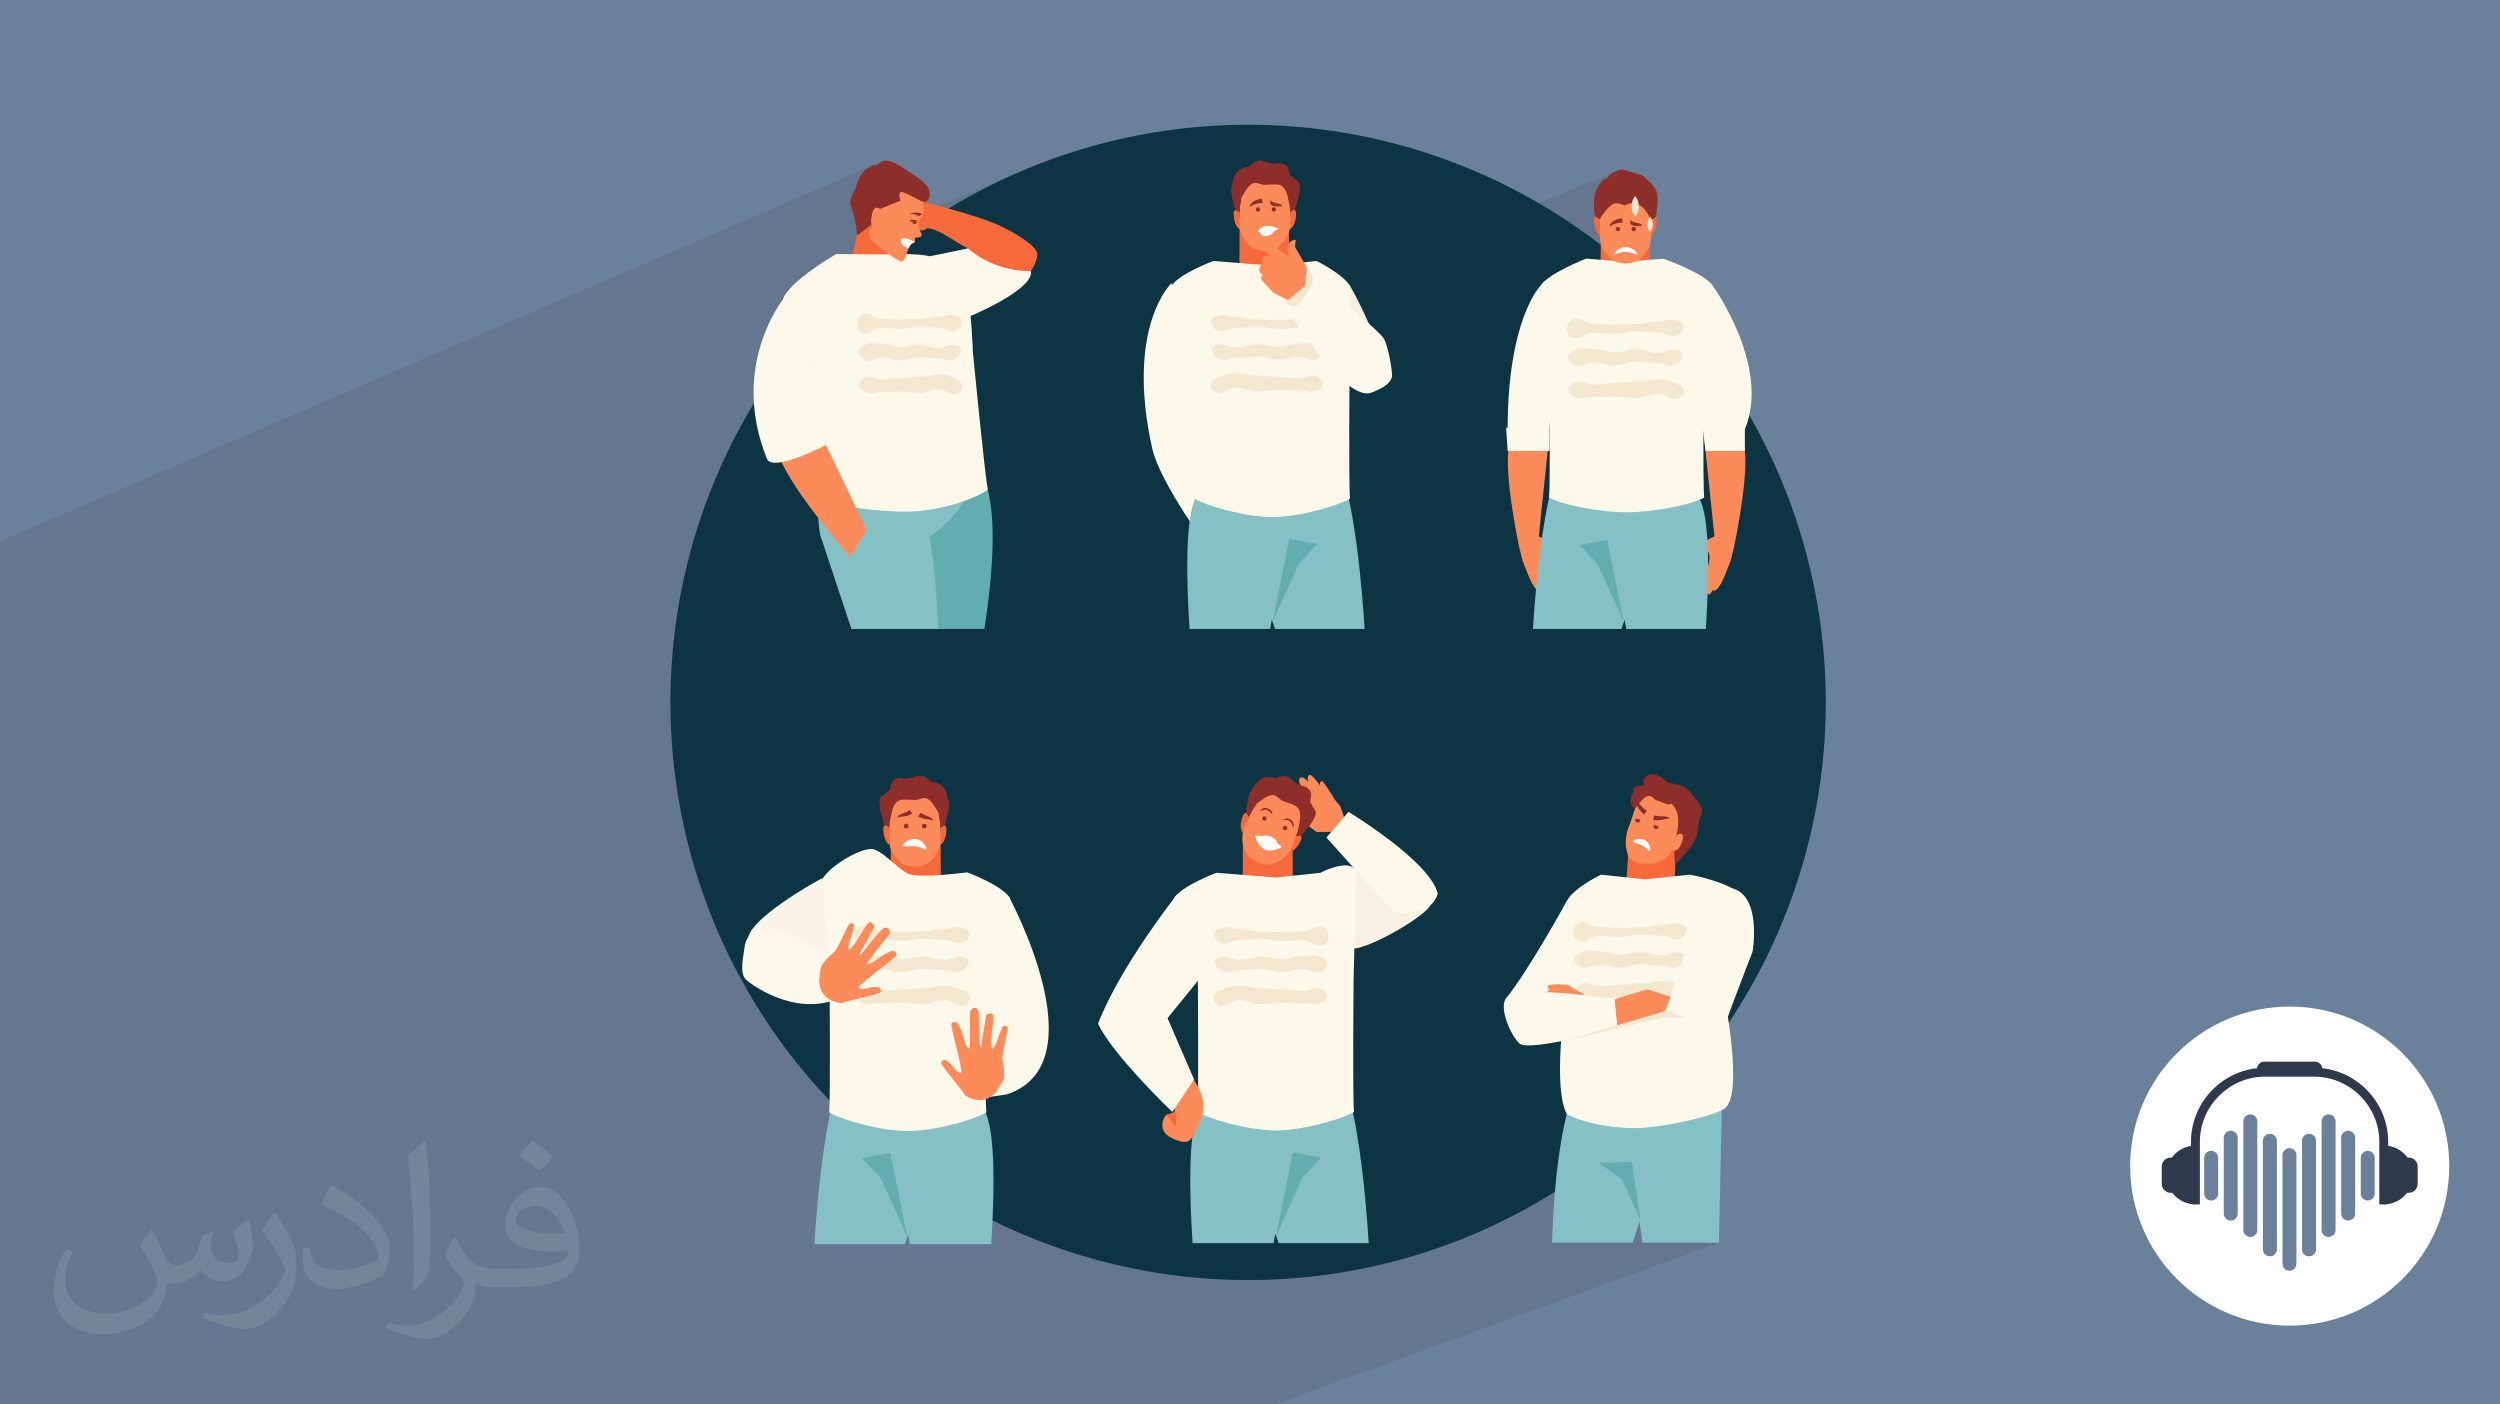
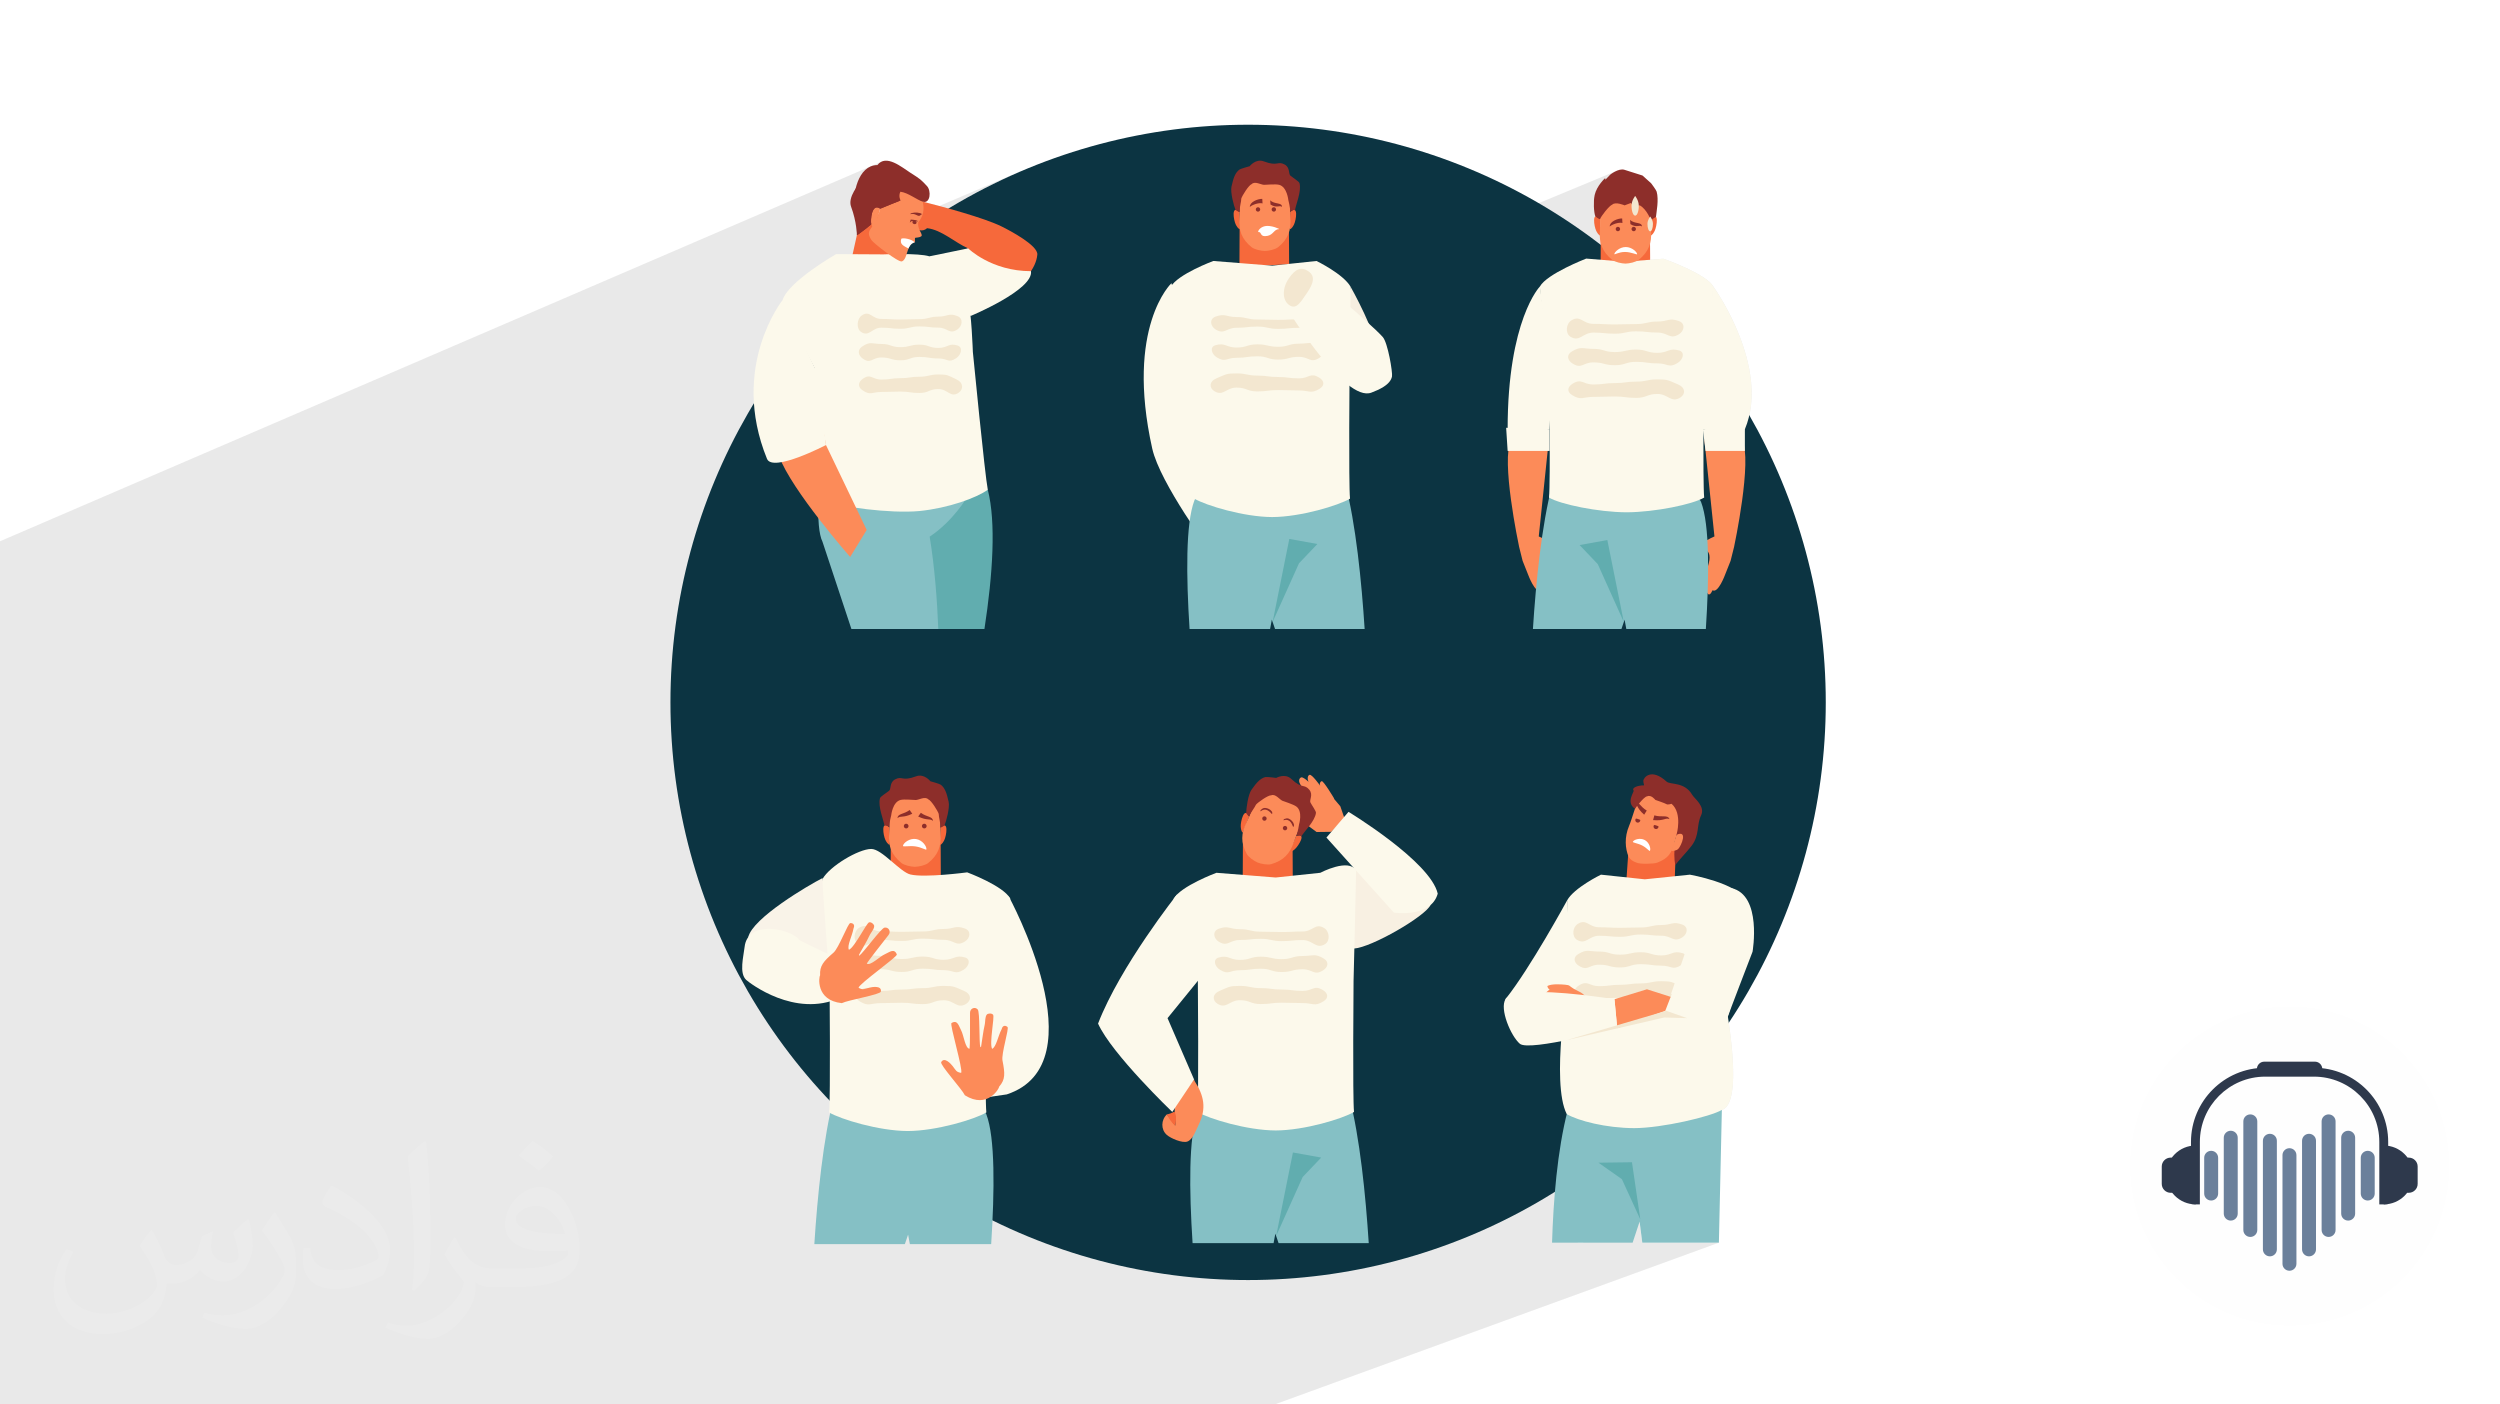
<svg xmlns="http://www.w3.org/2000/svg" xml:space="preserve" width="94.192mm" height="52.917mm" version="1.0" style="shape-rendering:geometricPrecision; text-rendering:geometricPrecision; image-rendering:optimizeQuality; fill-rule:evenodd; clip-rule:evenodd" viewBox="0 0 9419.16 5291.66">
  <defs>
    <style type="text/css">
   
    .fil6 {fill:#0C3442}
    .fil0 {fill:#6B809B}
    .fil4 {fill:#2E394C;fill-rule:nonzero}
    .fil12 {fill:#61ADAF;fill-rule:nonzero}
    .fil5 {fill:#6B809B;fill-rule:nonzero}
    .fil11 {fill:#85C0C5;fill-rule:nonzero}
    .fil9 {fill:#8D2E2A;fill-rule:nonzero}
    .fil15 {fill:#F3E7D0;fill-rule:nonzero}
    .fil7 {fill:#F6693B;fill-rule:nonzero}
    .fil17 {fill:#F6EEE0;fill-rule:nonzero}
    .fil16 {fill:#F8F0E2;fill-rule:nonzero}
    .fil13 {fill:#F9F3E8;fill-rule:nonzero}
    .fil8 {fill:#FC8B59;fill-rule:nonzero}
    .fil14 {fill:#FCF9EB;fill-rule:nonzero}
    .fil3 {fill:#FEFEFE;fill-rule:nonzero}
    .fil10 {fill:white;fill-rule:nonzero}
    .fil1 {fill:#2B2A29;fill-opacity:0.102}
    .fil2 {fill:#FEFEFE;fill-opacity:0.102}
   
  </style>
  </defs>
  <g id="Layer_x0020_1">
-     <polygon class="fil0" points="-0,0 9419.16,0 9419.16,5291.66 -0,5291.66 " />
    <path class="fil1" d="M-0 2970.63l0 -1.8 0 -8.31 0 -1.82 0 -10.34 0 -1.45 0 -0.24 0 -0.96 0 -1.52 0 -13 0 -15.05 0 -15.27 0 -1.35 0 -0.43 0 -0.43 0 -1.21 0 -5.69 0 -0.66 0 -0.21 0 -1.2 0 -5.52 0 -1.5 0 -3.29 0 -9.29 0 -5.63 0 -0.28 0 -1.18 0 -1.82 0 -9.1 0 -10.74 0 -1.12 0 -2.31 0 -0.38 0 -1.9 0 -0.29 0 -8.74 0 -9.06 0 -2.24 0 -0.66 0 -4.63 0 -6.49 0 -2.16 0 -3.04 0 -4.1 0 -1.45 0 -1.04 0 -0.3 0 -0.36 0 -6.37 0 -0.25 0 -4.52 0 -5.21 0 -5.8 0 -0.13 0 -3.94 0 -2.71 0 -0.85 0 -1.19 0 -8.21 0 -0.87 0 -3.55 0 -1.83 0 -3.44 0 -1.49 0 -0.26 0 -8.8 0 -6.91 0 -2.39 0 -1.34 0 -1.58 0 -7.08 0 -6.7 0 -14.15 0 -7.47 0 -1.2 0 -4.24 0 -1.67 0 -2.14 0 -0.89 0 -2.84 0 -7.04 0 -0.24 0 -0.25 0 -1.28 0 -24.14 0 -0.46 0 -3.59 0 -11.84 0 -0.45 0 -4.17 0 -3.69 0 -1.49 0 -2.11 0 -46.32 0 -0.94 0 -78.12 0 -10.24 0 -18.09 0 -2.2 0 -8.14 0 -15.7 0 -36.34 0 -7.95 0 -4.9 0 -0.41 0 -4.27 0 -6.39 0 -4.04 0 -0.05 0 -14.84 0 -1.83 0 -1.72 0 -0.7 0 -30.42 0 -2.19 0 -4.35 0 -0.46 0 -0.02 0 -1.99 0 -0.49 0 -3.12 0 -1.03 0 -0.07 0 -1.01 0 -1.7 0 -6.99 0 -0.06 0 -2.25 0 -2.57 0 -16.74 0 -0.4 0 -0.17 0 -4.7 0 -14.23 0 -4.28 0 -7.2 0 -4.8 0 -27.04 0 -1.76 0 -0.01 0 -10.69 0 -5.25 0 -9.34 0 -4.75 0 -7.65 0 -14.69 0 -8.04 0 -2.39 0 -75.08 0 -24.06 0 -5.5 0 -0.27 3319.11 -1429.31 -6.99 4.9 -6.44 6.91 -47.72 20.55 -6.74 7.24 -7.51 10.57 -6.47 11.7 -2.42 5.54 24.4 -10.5 -5.32 5.6 -5.47 6 -5.52 6.37 -5.49 6.68 -5.37 6.94 -5.15 7.17 -3.01 4.55 -0.3 1.12 -2.76 13.84 -1.93 13.78 -1.15 13.5 -0.33 10.73 143.25 -61.49 -10.2 6.88 -4.07 3.99 -3.79 4.84 -3.52 5.6 -3.29 6.25 -3.07 6.82 -2.9 7.29 -2.45 6.84 64.96 -27.85 11.26 2.37 11.4 4.1 11.4 5.31 11.21 5.97 10.88 6.11 10.37 5.71 9.7 4.76 8.87 3.3 9.37 0.47 -2.79 1.19 8.79 2.23 16.88 4.35 18.17 4.78 11.25 3.02 316.18 -135.11 -96.4 43.59 -93.85 48.06 -91.14 52.41 -0.62 0.4 14.43 4.05 20.93 6.01 21.03 6.2 20.89 6.35 20.51 6.46 19.9 6.51 19.04 6.53 17.95 6.49 16.62 6.4 15.06 6.29 13.25 6.11 7.11 3.54 8.51 4.37 9.64 5.12 10.53 5.77 11.15 6.33 11.49 6.8 11.6 7.19 11.42 7.49 11 7.69 10.3 7.81 9.35 7.83 8.14 7.77 6.66 7.62 4.92 7.37 2.93 7.04 0.45 4.48 823.41 -348.33 9.1 -2.71 10.17 -0.49 11.05 2.56 17.48 5.72 13.29 2.62 10.09 0.45 7.88 -0.76 6.66 -1.05 6.42 -0.4 7.18 1.2 8.91 3.73 6.85 4.81 4.63 5.66 2.93 6.15 1.78 6.29 1.16 6.09 1.06 5.53 1.5 4.63 2.48 3.37 3.92 3.06 4.86 3.53 5.37 3.82 5.47 3.94 5.13 3.88 4.38 3.65 3.2 3.25 1.59 2.68 1.86 12.58 -0.55 13.92 -2.31 14.63 -3.44 14.68 -3.92 14.1 -3.77 12.87 -2.97 11 -1.55 8.49 -0.47 0.2 2.98 3.85 1.45 8.71 -0.43 10.83 -1.79 11.39 -2.6 10.35 -2.89 7.73 -1.2 2.4 -1.49 2.74 -1.76 2.9 -1.98 2.87 -2.18 2.67 -2.36 2.27 -2.51 1.7 -2.7 1.13 -1.13 5.06 -1.94 6.58 0.19 35.69 15.83 -6.63 4.74 -1.04 3.33 -0.25 1.26 0.03 -2.52 26.57 33.02 58.39 47.95 -5.08 1.15 0.57 3.28 1.65 5.15 2.66 6.76 3.6 8.12 4.47 9.2 5.25 10.04 5.96 10.61 6.61 10.93 7.17 10.98 7.66 10.78 8.08 10.31 8.42 9.6 8.69 8.61 8.88 1.52 1.86 1016.45 -422.36 -8.45 3.81 -7.42 4.14 -5.89 3.79 -3.89 2.78 -1.41 1.07 -17.99 18.83 -11.05 4.59 -0.33 0.36 -6.42 7.82 -6.79 9.49 -6.51 10.9 -5.56 12.08 -3.96 13 -1.5 8.98 -0.27 2.96 59.42 -24.64 -10.27 5.59 -9.19 7.51 -7.84 9.71 -2.77 5.08 -2.24 5.82 -1.75 6.47 -1.33 7.05 -0.96 7.53 -0.65 7.93 -0.17 3.79 51.42 -21.29 6.91 -1.33 5.96 0.18 68.02 -28.16 0.59 0.75 1.55 2.17 2.19 3.42 2.51 4.53 2.5 5.49 2.19 6.31 1.55 6.96 0.51 6.46 0.65 -0.12 2.24 -0.45 0.83 -0.18 9.54 6.73 8.35 8.35 7.13 9.21 5.9 9.27 4.63 8.57 0.65 1.37 3.11 -1.28 -0.44 0.57 -1.17 1.62 -0.62 0.96 0.99 2.09 13.98 -5.77 -10.31 7.2 -1.05 48.8 0.69 -0.19 -0.7 0.29 -0.35 16.34 2.64 -0.94 -4.4 1.81 0.47 90.05 50.2 -3.85 1.82 0.65 5.15 1.87 8.07 3.02 10.54 4.05 12.59 4.99 14.2 5.85 15.37 6.6 16.13 7.26 16.43 7.82 16.32 8.29 15.77 8.66 14.78 8.95 13.36 9.12 11.52 9.21 9.23 9.21 6.52 9.1 0.62 0.87 1.8 2.58 2.87 4.22 3.85 5.78 4.74 7.29 5.52 8.72 6.21 10.08 6.8 11.39 7.29 12.61 7.69 13.78 7.98 14.87 8.19 15.91 8.29 16.86 8.29 17.75 8.19 18.58 8.01 19.34 7.72 20.03 7.34 20.65 6.85 21.2 6.27 21.69 5.59 22.12 4.82 22.46 3.94 22.75 2.97 22.96 1.91 23.11 0.73 23.2 -0.52 23.2 -1.89 23.16 -3.34 23.03 -4.91 22.84 -6.55 22.59 -8.31 22.26 0 81.6 -0.09 0.04 0.98 10.41 0.69 13.53 0.25 14.37 -0.17 15.11 -0.54 15.74 -0.9 16.26 -1.2 16.69 -1.49 17 -1.74 17.2 -1.95 17.31 -2.14 17.29 -2.29 17.19 -2.4 16.97 -2.49 16.64 -2.53 16.22 -2.56 15.67 -2.54 15.03 -2.49 14.29 -2.41 13.42 -2.3 12.47 -2.15 11.39 -1.97 10.22 -1.76 8.94 -1.51 7.56 -1.23 6.05 -0.92 4.46 -0.58 2.76 -0.2 0.94 -13.18 52.83 -20.7 52.11 -1.17 3.07 -3.26 7.96 -4.99 11.04 -6.35 12.25 -7.33 11.64 -7.95 9.17 -8.19 4.88 -10.98 4.33 -0.1 0.2 -2.17 3.77 -2.55 3.42 -2.86 2.36 -8.09 3.19 -0.67 17.51 -0.78 18.13 -0.87 18.24 -0.94 18.33 -1.02 18.41 -1.09 18.45 -1.16 18.49 -152.14 59.74 2857.24 2862.04 -2857.24 -2862.04 -1312.53 515.38 1.27 1.58 1.64 2.15 14.26 -5.6 3.85 1.94 6.11 6.86 7.51 10.19 8.07 11.9 7.76 12.04 6.6 10.58 4.58 7.51 1.72 2.86 0.24 0.47 0.22 0.47 0.19 0.47 0.17 0.47 0.15 0.48 0.13 0.47 0.11 0.47 0.1 0.48 22.93 27.17 9.94 28.96 20.84 -8.14 0.89 0.54 2.59 1.59 4.18 2.59 5.67 3.55 7.04 4.47 8.31 5.32 9.48 6.15 10.53 6.91 11.47 7.65 12.31 8.32 13.04 8.95 13.66 9.54 14.17 10.08 14.58 10.58 14.87 11.02 15.06 11.42 15.14 11.78 15.11 12.09 14.97 12.35 14.73 12.57 14.38 12.73 13.92 12.86 13.34 12.94 1.57 1.61 871.5 -337.22 12.32 -1.69 15.08 2.77 17.8 8.63 20.53 15.91 6.96 3.74 9.95 2.37 12.16 2.04 13.64 2.76 14.34 4.52 14.28 7.31 13.48 11.14 11.9 16.02 4.4 5.88 6.5 7.2 7.52 8.41 7.45 9.5 6.3 10.47 4.06 11.31 0.76 12.04 -3.65 12.66 -3 6.94 -2.38 6.94 -1.88 6.93 -1.47 6.94 -1.19 6.96 -1.01 6.98 -0.95 7.01 -0.98 7.06 -1.15 7.09 -1.41 7.15 -1.79 7.22 -2.27 7.28 -2.87 7.36 -3.58 7.44 -4.4 7.54 -5.33 7.64 -7.28 9.15 -8.41 9.93 -9.03 10.31 -9.14 10.33 -8.77 9.96 -7.89 9.22 -6.51 8.09 -4.63 6.6 -1.5 41.07 56.76 -5.85 2.05 0.38 5.83 1.13 9.1 1.89 11.89 2.64 14.18 3.4 15.98 4.16 17.28 4.91 18.08 5.67 18.39 6.42 18.21 7.18 17.54 7.93 12.26 6.51 15.2 5.23 16.91 10.77 13.84 14.01 11.07 16.64 8.57 18.69 6.35 20.16 4.41 21.03 2.76 21.32 1.38 21.01 0.29 20.13 -0.53 18.64 -1.06 16.57 -1.32 13.91 -1.28 10.67 -0.98 6.83 -0.39 2.41 -1.02 2.65 -2.89 7.5 -4.49 11.7 -5.86 15.25 -6.96 18.12 -7.81 20.35 -8.39 21.91 -8.74 22.82 -8.82 23.08 -8.64 22.66 -8.22 21.6 -7.53 19.87 -6.59 17.49 -5.4 14.45 -1.72 4.69 1.89 12.3 3.01 20.81 2.9 21.37 2.72 21.78 2.49 22.03 2.2 22.11 1.87 22.03 1.47 21.8 1.03 21.39 0.53 20.83 -0.03 20.1 -0.63 19.22 -1.3 18.16 -2.02 16.95 -2.78 15.58 -3.61 14.04 -4.49 12.34 -5.42 10.49 -6.4 8.46 -7.45 6.27 -8.54 3.93 -4.42 2.42 -5.2 2.52 -5.92 2.6 -6.62 2.66 -7.27 2.73 -592.03 219.15 -0.18 1.5 -1.78 16.23 -0.82 7.89 159.22 -58.89 126.35 -1.7 31.49 215.43 -239.06 87.62 19.86 0 216.44 -79.31 10.19 79.31 288.58 0 -1674.44 609.68 -282.66 0 -35.73 0 -186.26 0 -19.45 0 -91.62 0 -365.47 0 -143.37 0 -118.05 0 -45.25 0 -19.3 0 -5.3 0 -326.54 0 -60.91 0 -26.34 0 -94.78 0 -2.3 0 -48.27 0 -21.04 0 -261.2 0 -15.13 0 -14.25 0 -53.03 0 -69.1 0 -21.56 0 -131.23 0 -13.48 0 -3.59 0 -6.95 0 -23.25 0 -15.34 0 -2.26 0 -27.18 0 -2.19 0 -5.84 0 -61.63 0 -8.05 0 -24.76 0 -18.89 0 -51.97 0 -0.94 0 -0.77 0 -4.34 0 -30.9 0 -7.16 0 -2.84 0 -24.16 0 -29.16 0 -23.34 0 -37.42 0 -0.19 0 -6.65 0 -14.77 0 -11.29 0 -28.4 0 -2.85 0 -3.97 0 -10.94 0 -8.16 0 -2.86 0 -15.52 0 -15.22 0 -8.74 0 -15.14 0 -19.15 0 -2.2 0 -20.08 0 -0.75 0 -10.16 0 -24.13 0 -27.13 0 -0.47 0 -12.48 0 -2.39 0 -12.85 0 -0.6 0 -10.93 0 -26.31 0 -8.93 0 -17.76 0 -6.47 0 -48.18 0 -2.86 0 -0.49 0 -0.7 0 -3.44 0 -34.84 0 -1.74 0 -3.45 0 -8.13 0 -60.02 0 -9.57 0 -14.06 0 -1.64 0 -8.78 0 -30.34 0 -42.48 0 -15.73 0 -87.74 0 -2.22 0 -55.35 0 -2.1 0 -116.11 0 -2.76 0 -19.07 0 -44.14 0 -14.25 0 -10.94 0 -18.62 0 -28.8 0 -5.26 0 -0.68 0 -13.3 0 -3.37 0 -7.54 0 -7.25 0 -17.37 0 -4.19 0 -9.15 0 -19.75 0 -17.72 0 -1.05 0 -27.4 0 -15.35 0 -6.1 0 -3.56 0 -5.98 0 -14 0 -0.44 0 -4.41 0 -6.48 0 -34.46 0 -10.08 0 -2.01 0 -5.76 0 -6.52 0 -0.75 0 -7.95 0 -12.81 0 -10.9 0 -5.77 0 -4.28 0 -30.28 0 -3.89 0 -1.44 0 -10.93 0 -2.93 0 -22.42 0 -2.54 0 -9.24 0 -5.68 0 -12.52 0 -3.47 0 -7.05 0 -5.77 0 -4.04 0 -30.42 0 -3.88 0 -7.33 0 -2.27 0 -2.8 0 -7.22 0 -0.07 0 -33.8 0 -7.11 0 -4.25 0 -19.08 0 -9.9 0 -16.98 0 -18.53 0 -3.17 0 -6.73 0 -6.98 0 -12.27 0 -5.03 0 -2.85 0 -23.14 0 -12.76 0 -21.63 0 -0.06 0 -1.01 0 -4.01 0 -6.86 0 -13.11 0 -24.71 0 -14.72 0 -0.08 0 -0.85 0 -11.54 0 -0.84 0 -5.57 0 -7.8 0 -21.82 0 -9.81 0 -4.4 0 -81.96 0 0 -7.54 0 -5.41 0 -5.1 0 -4.58 0 -5.86 0 -1.91 0 -14.65 0 -1.67 0 -11.95 0 -3.54 0 -7.29 0 -2.12 0 -1.37 0 -0.21 0 -8.82 0 -12 0 -3.84 0 -18.35 0 -22.82 0 -10.81 0 -4.71 0 -14.5 0 -17.38 0 -2.58 0 -1.28 0 -2.15 0 -8.76 0 -13.1 0 -0.5 0 -0.04 0 -2.32 0 -0.87 0 -1.4 0 -6.95 0 -1.65 0 -2.16 0 -1.09 0 -3.31 0 -12.75 0 -0.65 0 -4.61 0 -3.64 0 -2.36 0 -11.19 0 -0.57 0 -0.72 0 -0.59 0 -0.39 0 -0.14 0 -6.57 0 -2.49 0 -1.04 0 -4.01 0 -0.27 0 -2.52 0 -0.21 0 -3.74 0 -0.66 0 -0.1 0 -0.29 0 -0.2 0 -5.65 0 -0.05 0 -1.73 0 -2.2 0 -1.85 0 -2.11 0 -3.53 0 -1.22 0 -2.01 0 -2.01 0 -2.75 0 -1.17 0 -11.68 0 -0.58 0 -0.62 0 -6.19 0 -4.09 0 -1.4 0 -0.14 0 -0.95 0 -0.34 0 -2.5 0 -7.37 0 -7.35 0 -5.3 0 -0.93 0 -1.36 0 -1.75 0 -1.59 0 -3.08 0 -1.09 0 -0.42 0 -0.25 0 -0.7 0 -2.2 0 -0.65 0 -1.12 0 -2.42 0 -3.09 0 -0.67 0 -3.13 0 -4.51 0 -0.06 0 -3.63 0 -6.82 0 -0.68 0 -0.16 0 -0.9 0 -0.02 0 -0.61 0 -0.86 0 -3.01 0 -3.81 0 -3.07 0 -0.49 0 -10.55 0 -2.61 0 -1.65 0 -6.68 0 -1.82 0 -1.31 0 -3.09 0 -1.99 0 -3.01 0 -7.56 0 -0.05 0 -5.73 0 -0.38 0 -10.45 0 -5.24 0 -2.05 0 -0.32 0 -18.48 0 -8.11 0 -0.34 0 -5.85 0 -0.32 0 -0.73 0 -2.01 0 -0.15 0 -0.88 0 -1.77 0 -0.61 0 -8.67 0 -6.98 0 -7.85 0 -11.03 0 -0.39 0 -5.08 0 -16.36 0 -18.6 0 -38.26 0 -5.55 0 -4.18 0 -1.48 0 -2.96 0 -1.66 0 -0.04 0 -12.89 0 -35.18 0 -3.05 0 -0.64 0 -8.02 0 -12.94 0 -10.56 0 -2.47 0 -3.02 0 -0.86 0 -7.3 0 -6.9 0 -2.68 0 -3.14 0 -0.51 0 -1.91 0 -1.15 0 -7.52 0 -8.71 0 -0.64 0 -2.13 0 -6.65 0 -3.06 0 -2.11 0 -0.76 0 -2.87 0 -7.75 0 -0.64 0 -11.86 0 -5.74 0 -8.09 0 -2.33 0 -4.11 0 -1.42 0 -0.42 0 -0.61 0 -0.81 0 -6.13 0 -0.04 0 -0.11 0 -0.22 0 -1.89 0 -0.38 0 -1.37 0 -3.94 0 -1.3 0 -2.51 0 -1.3 0 -4.16 0 -0.16 0 -0.62 0 -1.94 0 -7.43 0 -3.97 0 -6.47 0 -26.18 0 -2.17 0 -3.13 0 -7.45 0 -14.13 0 -2.76 0 -5.2 0 -10.6 0 -22.58 0 -18.79 0 -0.58 0 -0.23 0 -21.35 0 -4.73 0 -4.71 0 -2.07 0 -30.76 0 -27.73 0 -23.36 0 -76.65 0 -39.64 0 -1.39 0 -1.08 0 -36.13 0 -8.06 0 -13.89 0 -2.48 0 -9.74 0 -2.95 0 -22.28 0 -15.98 0 -1.97 0 -7.45 0 -1.33 0 -1.56 0 -0.54 0 -15.69 0 -10.55 0 -9.7 0 -14.45 0 -2.78 0 -4.07 0 -4.48 0 -13.92 0 -1.05 0 -3.5 0 -15.89 0 -24.25 0 -0.3 0 -5.67 0 -0.03 0 -7.11 0 -6.06 0 -5.63 0 -22.81 0 -21.23 0 -0.9 0 -0.61 0 -23.64 0 -8.31 0 -1.68 0 -2.04 0 -2.64 0 -13.24 0 -56.2 0 -0.56 0 -33.26 0 -27.48 0 -21.97 0 -1.02 0 -7.26 0 -17.74 0 -4.04 0 -7.29 0 -0.63 0 -7.46 0 -7.86 0 -5.06 0 -0.03 0 -5.1 0 -4.29 0 -1.88 0 -8.97 0 -1.67 0 -3.79 0 -2.19 0 -8.87 0 -3.02 0 -0.66 0 -0.14 0 -12.22 0 -0.1 0 -2.64 0 -0.26 0 -6.49 0 -8.13 0 -1.55 0 -0.65 0 -6.64 0 -0.62 0 -4.78 0 -0.86 0 -3.74 0 -1.49 0 -3.21 0 -1.94 0 -4.4 0 -1.48 0 -0.22 0 -0.63 0 -0.39 0 -3.27 0 -1.1 0 -0.8 0 -1.37 0 -1.7 0 -1.2 0 -1.04 0 -0.89 0 -4.28 0 -5.3 0 -0.68 0 -0.08 0 -0.75 0 -0.41 0 -4.95 0 -0.77 0 -0.09 0 -1.27 0 -2.85 0 -5.22 0 -2.26 0 -0.22 0 -1.13 0 -0.78 0 -15.72 0 -0.24 0 -7.24 0 -0.34 0 -0.24 0 -1.58 0 -8.45 0 -3.12 0 -0.79 0 -3.62 0 -0.04 0 -0.1 0 -13.76 0 -3.87 0 -7.49 0 -10.47 0 -4.18 0 -14.5 0 -1.18 0 -9.45 0 -0.02 0 -1.58 0 -0.28 0 -8.5 0 -25.56 0 -4.35 0 -3.2 0 -5.2 0 -5.85 0 -1.75 0 -2.91 0 -4.02 0 -3.52 0 -2.9 0 -3.01 0 -0.08 0 -15.97 0 -2.56 0 -23.1 0 -22.99 0 -7.49 0 -19.62 0 -10.65 0 -7.17 0 -3.05 0 -28.89 0 -19.97 0 -5.93 0 -4.58 0 -2.72 0 -4.18 0 -1.33 0 -3.64 0 -3.18 0 -7.36zm6603.03 615.06l-92.52 34.87 0 0.01 92.52 -34.88z" />
    <path class="fil2" d="M572.24 4635.23c17.98,27.25 29.64,53.44 41.02,82.55 8.46,16.94 12.95,48.16 52.65,48.16 11.63,0 28.32,-3.43 43.13,-11.63 16.66,-8.74 29.36,-21.97 35.99,-42.06l15.87 -53.44 38.63 -19.05 2.64 2.64c-5.28,20.12 -6.6,39.42 -6.6,54.51 0,44.7 38.63,61.65 69.32,61.65 17.98,0 34.14,-8.74 34.14,-25.15 0,-21.16 -8.99,-57.15 -20.65,-89.43 17.98,-17.98 35.99,-35.99 56.62,-50.55l3.17 1.6c8.99,38.1 14.02,75.67 14.02,100.81 0,24.61 -10.85,51.87 -19.84,69.6 -18.52,34.92 -51.33,62.71 -91.01,62.71 -30.15,0 -63.75,-15.09 -86.79,-43.13l-1.32 0c-21.69,27 -55.3,51.33 -109.02,51.33l-16.66 0c-2.64,35.46 -10.31,60.58 -21.97,83.08 -32,62.43 -127,106.63 -216.43,106.63 -124.36,0 -186.79,-71.7 -186.79,-167.21 0,-59 19.3,-113.77 48.95,-152.65l24.33 10.06c-18.52,35.46 -30.96,68.78 -30.96,101.6 0,89.43 72.77,132.03 156.64,132.03 77.8,0 174.09,-49.48 191.57,-106.88 -6.6,-62.71 -30.15,-92.07 -66.14,-149.22 10.85,-19.05 24.87,-38.1 42.34,-58.47l3.17 0 0 0 0 0 -0.02 -0.09zm1434.3 -336.55c26.19,16.41 51.87,35.71 76.99,57.94 -14.02,19.84 -31.5,37.85 -53.19,53.72 -25.15,-20.37 -50.27,-37.85 -75.95,-56.36 17.45,-19.58 34.67,-38.35 52.12,-55.3l0 0 0 0 0 0 0 0 0 0 0.03 0zm13.49 244.48c-42.34,0 -76.99,27.79 -76.99,48.41 0,44.2 84.66,57.94 186,57.4 -12.7,-51.87 -57.15,-105.84 -109.02,-105.84l0.01 0.03zm-95 236.55c55.04,0 103.2,-1.6 139.95,-10.85 41.02,-10.31 75.67,-30.96 75.67,-45.24 0,-3.71 0,-8.2 -1.32,-11.91 -23.01,2.11 -49.48,2.11 -72.49,2.11 -74.6,0 -131.75,-16.94 -154.25,-58.75 -5.56,-11.63 -9.52,-24.61 -9.52,-39.42 0,-40.49 17.45,-79.91 48.16,-107.16 25.65,-22.48 53.97,-36.5 82.8,-36.5 52.12,0 93.65,41.81 122.76,107.7 15.87,35.99 26.72,77.52 26.72,129.92 0,34.92 -9.52,64.29 -31.22,85.98 -40.49,39.17 -115.09,53.97 -229.39,53.97l-51.87 0 0 0 -13.49 0c-28.32,0 -48.69,-5.03 -64.82,-17.45l-2.64 0c0.79,6.6 1.32,12.95 1.32,19.05 0,25.65 -8.46,58.47 -25.65,84.66 -50.8,75.41 -105.84,108.2 -153.47,108.2 -48.16,0 -107.16,-18.52 -160.35,-42.6l9.52 -18.52c17.2,7.14 41.02,11.91 73.81,11.91 85.98,0 198.96,-82.55 212.98,-163.25 -3.17,-6.6 -8.99,-15.34 -17.2,-24.61 -25.15,-29.9 -41.02,-54.76 -55.83,-80.95 12.7,-25.15 24.33,-45.24 35.18,-63.5l4.5 -0.53c36.78,74.88 70.1,117.73 144.45,117.73l11.63 0 0 0 53.97 0 0 0 0 0 0 0 0 0 0 0 0.09 0.01zm-372.54 79.12c6.35,-34.39 6.88,-73.02 6.88,-109.02l0 -53.44c0,-99.75 -12.7,-244.73 -23.01,-339.19 17.98,-19.3 43.13,-42.06 62.97,-57.4l5.82 1.6c13.49,118.8 16.66,256.39 16.66,383.64 0,33.35 -1.32,65.89 -4.5,89.69 -1.85,30.15 -19.3,52.91 -56.62,87.83l-8.2 -3.71zm-383.38 -157.43c1.85,46.84 24.87,83.62 105.31,83.62 50.01,0 92.33,-12.95 139.17,-35.18 8.46,-3.71 12.95,-8.74 12.95,-12.95 0,-29.36 -22.48,-68.25 -60.32,-103.71 -36.78,-33.35 -85.47,-62.71 -130.96,-82.3 -15.62,-6.6 -20.65,-13.49 -20.65,-20.12 0,-13.49 17.98,-41.81 32.82,-62.18l5.03 -0.53c52.12,27.25 110.34,67.74 153.47,112.7 39.17,41.53 63.5,83.62 63.5,129.39 0,33.86 -10.31,65.61 -27,95.25 -57.15,28.83 -118.01,50.8 -178.33,50.8 -73.28,0 -123.29,-34.39 -123.29,-115.09 0,-8.74 0,-22.22 3.17,-39.7l25.15 0 0 0 0 0 0 0 0 0 0 0 -0.02 0zm-132.57 -133.1l45.52 73.56c16.66,27.25 32.28,56.9 32.28,103.71l0 59.79c0,48.41 -30.96,100.28 -80.95,151.61 -39.17,34.67 -73.81,49.48 -105.84,49.48 -47.62,0 -102.13,-14.81 -165.1,-41.81l7.14 -18.52c19.84,5.28 42.85,9.78 71.17,9.78 90.5,-0.53 183.08,-66.67 225.42,-147.37 5.03,-9.27 6.88,-17.98 6.88,-24.08 0,-9.27 -5.03,-19.58 -8.99,-28.83 -23.01,-43.38 -48.69,-83.08 -76.99,-119.86 14.81,-23.29 29.64,-45.77 45.77,-68l3.71 0.53 0 0 0 0 0 0 0 0 0 0 -0.02 0.01z" />
    <g id="_2154358111552">
      <path class="fil3" d="M9227.92 4393.49c0,331.98 -269.12,601.1 -601.1,601.1 -331.97,0 -601.09,-269.12 -601.09,-601.1 0,-331.97 269.12,-601.09 601.09,-601.09 331.98,0 601.1,269.12 601.1,601.09z" />
      <path class="fil4" d="M8272.48 4537.7c-61.26,0 -110.91,-49.66 -110.91,-110.92 0,-61.25 49.65,-110.91 110.91,-110.91l0 221.83z" />
      <path class="fil4" d="M8180.42 4494.02l-2.2 0c-18.41,0 -33.47,-15.07 -33.47,-33.48l0 -65.57c0,-18.41 15.06,-33.48 33.47,-33.48l2.2 0c18.41,0 33.47,15.07 33.47,33.48l0 65.57c0,18.41 -15.06,33.48 -33.47,33.48z" />
      <path class="fil4" d="M8981.19 4537.7c61.26,0 110.91,-49.66 110.91,-110.92 0,-61.25 -49.65,-110.91 -110.91,-110.91l0 221.83z" />
      <path class="fil4" d="M9073.26 4494.02l2.2 0c18.41,0 33.47,-15.07 33.47,-33.48l0 -65.57c0,-18.41 -15.06,-33.48 -33.47,-33.48l-2.2 0c-18.41,0 -33.48,15.07 -33.48,33.48l0 65.57c0,18.41 15.07,33.48 33.48,33.48z" />
      <path class="fil4" d="M8997.92 4536.45l-13.8 1.25 -19.68 0 0 -235.07c0,-135.77 -110.46,-246.23 -246.24,-246.23l-183.58 0c-135.78,0 -246.25,110.46 -246.25,246.23l0 235.07 -17.08 0 -16.39 -1.38 0 -233.69c0,-154.23 125.48,-279.7 279.72,-279.7l183.58 0c154.24,0 279.72,125.47 279.72,279.7l0 233.82z" />
      <path class="fil4" d="M8749.64 4042.97l-246.45 0 0 -15.11c0,-15.4 12.5,-27.9 27.9,-27.9l190.65 0c15.4,0 27.9,12.5 27.9,27.9l0 15.11z" />
      <path class="fil5" d="M8625.89 4787.72l0 0c-14.52,0 -26.29,-11.77 -26.29,-26.29l0 -409.15c0,-14.52 11.77,-26.29 26.29,-26.29l0 0c14.52,0 26.29,11.77 26.29,26.29l0 409.15c0,14.52 -11.77,26.29 -26.29,26.29z" />
      <path class="fil5" d="M8552.15 4733.49l0 0c-14.52,0 -26.29,-11.76 -26.29,-26.29l0 -409.14c0,-14.52 11.77,-26.29 26.29,-26.29l0 0c14.52,0 26.3,11.77 26.3,26.29l0 409.14c0,14.53 -11.78,26.29 -26.3,26.29z" />
      <path class="fil5" d="M8478.43 4660.39l0 0c-14.53,0 -26.29,-11.78 -26.29,-26.29l0 -409.15c0,-14.52 11.76,-26.29 26.29,-26.29l0 0c14.52,0 26.29,11.77 26.29,26.29l0 409.15c0,14.51 -11.77,26.29 -26.29,26.29z" />
      <path class="fil5" d="M8404.7 4598.76l0 0c-14.52,0 -26.29,-11.77 -26.29,-26.29l0 -285.91c0,-14.52 11.77,-26.29 26.29,-26.29l0 0c14.52,0 26.29,11.77 26.29,26.29l0 285.91c0,14.52 -11.77,26.29 -26.29,26.29z" />
      <path class="fil5" d="M8330.94 4523.17l0 0c-14.52,0 -26.29,-11.77 -26.29,-26.29l0 -134.74c0,-14.52 11.77,-26.29 26.29,-26.29l0 0c14.52,0 26.29,11.77 26.29,26.29l0 134.74c0,14.52 -11.77,26.29 -26.29,26.29z" />
      <path class="fil5" d="M8699.63 4733.49l0 0c14.51,0 26.29,-11.76 26.29,-26.29l0 -409.14c0,-14.52 -11.78,-26.29 -26.29,-26.29l0 0c-14.52,0 -26.3,11.77 -26.3,26.29l0 409.14c0,14.53 11.78,26.29 26.3,26.29z" />
      <path class="fil5" d="M8773.37 4660.39l0 0c14.51,0 26.28,-11.78 26.28,-26.29l0 -409.15c0,-14.52 -11.77,-26.29 -26.28,-26.29l0 0c-14.53,0 -26.3,11.77 -26.3,26.29l0 409.15c0,14.51 11.77,26.29 26.3,26.29z" />
      <path class="fil5" d="M8847.11 4598.76l0 0c14.52,0 26.29,-11.77 26.29,-26.29l0 -285.91c0,-14.52 -11.77,-26.29 -26.29,-26.29l0 0c-14.52,0 -26.29,11.77 -26.29,26.29l0 285.91c0,14.52 11.77,26.29 26.29,26.29z" />
      <path class="fil5" d="M8920.85 4523.17l0 0c14.52,0 26.29,-11.77 26.29,-26.29l0 -134.74c0,-14.52 -11.77,-26.29 -26.29,-26.29l0 0c-14.52,0 -26.3,11.77 -26.3,26.29l0 134.74c0,14.52 11.78,26.29 26.3,26.29z" />
    </g>
    <g id="_2098659346352">
      <circle class="fil6" cx="4702.45" cy="2646.36" r="2176.43" />
      <g>
        <g>
          <polygon class="fil7" points="3355.58,3299.14 3544.68,3308.84 3543.96,3156.82 3356.31,3156.82 " />
          <path class="fil7" d="M3350.64 3117.25c-32.77,-30.12 -22.64,31.02 -14.98,46.93 2.81,5.86 9.01,17.36 16.24,18.73l-1.26 -65.66z" />
          <path class="fil7" d="M3543.18 3117.81c32.96,-29.94 22.49,31.16 14.74,47.02 -2.86,5.84 -9.12,17.3 -16.34,18.63l1.6 -65.65z" />
          <path class="fil8" d="M3349.91 3139.51c3.1,-37.9 -5.53,-98.4 10.91,-123.49 19.1,-29.2 55.35,-31.77 86.48,-31.67 31.17,0.08 67.33,2.86 86.33,32.17 16.29,25.18 7.27,85.64 10.18,123.55 3.68,48.42 -9.84,81.65 -46.88,111.53 -10.9,8.81 -36.16,14.09 -50.46,14.26 -14.25,-0.26 -39.46,-5.68 -50.36,-14.55 -36.85,-30.09 -50.18,-63.39 -46.2,-111.8z" />
          <path class="fil9" d="M3315.49 3007.23c1.8,-6.28 25.4,-20.55 34.37,-27.99 8.48,-7.04 0.78,-31.44 22.74,-42.89 27.29,-14.23 25.06,8.87 78.72,-11.41 30.83,-11.66 54,18.54 54,18.54 0,0 34.66,9.53 39.22,13.08 14.93,11.75 21.91,28.79 29.71,64.71 4.7,21.66 -9.06,72.79 -15.56,88.49 0,0 -11.39,8.63 -15.51,8.05 0.82,-16.52 -6.5,-39.5 -6.45,-51.53 -3.24,-10.34 -27.87,-50.79 -39.41,-54.8 -12.21,-12.3 -35.09,2.39 -46.82,2.66 -6.45,0.13 -43.58,-3.82 -57.55,-0.28 -30.2,7.66 -35.19,57.86 -35.19,57.86 0,0 -7.8,29.01 -7.12,45.53 -12.75,-11.76 -18.62,-6.67 -18.62,-6.67 -1.6,-18.91 -25.4,-71.88 -16.53,-103.35z" />
          <path class="fil10" d="M3402.12 3186.63c1.64,-10.68 24.62,-29.18 49.01,-25.49 24.38,3.71 40.86,28.19 39.26,38.88 -0.73,4.76 -16.09,-7.24 -40.48,-10.94 -24.38,-3.7 -48.62,3.02 -47.79,-2.45z" />
          <path class="fil9" d="M3469.35 3062.23c21.62,16.52 45.52,13.22 45.52,30.69 -11.44,-10.62 -20.46,0.5 -55.46,-16.58l9.94 -14.11z" />
          <path class="fil9" d="M3473.52 3112.38c0,4.9 3.98,8.86 8.87,8.86 4.9,0 8.87,-3.96 8.87,-8.86 0,-4.89 -3.97,-8.86 -8.87,-8.86 -4.89,0 -8.87,3.97 -8.87,8.86z" />
          <path class="fil9" d="M3427.18 3051.79c-21.62,16.53 -45.52,13.21 -45.52,30.69 11.49,-10.63 20.46,0.49 55.5,-16.59l-9.98 -14.1z" />
          <path class="fil9" d="M3423.01 3112.38c0,4.9 -3.98,8.86 -8.87,8.86 -4.9,0 -8.87,-3.96 -8.87,-8.86 0,-4.89 3.97,-8.86 8.87,-8.86 4.89,0 8.87,3.97 8.87,8.86z" />
          <path class="fil11" d="M3428 4687.36l-6.59 -35.73 -12.17 35.73 -341.07 0c11.63,-180.45 33.5,-399.72 74.07,-554.66 15.56,-59.42 541.57,-19.46 574,65.78 33.25,87.51 31.22,287.09 18.22,488.88l-306.46 0z" />
-           <polygon class="fil12" points="3418.36,4660.55 3318.11,4437.45 3247.97,4363.83 3354.9,4344.53 " />
          <path class="fil13" d="M3123.24 3600.17c-66.85,-4.39 -284.36,-27.2 -304.04,-69.37 16.24,-72.05 226.53,-195.39 279.51,-222.4 18.95,91.55 24.53,291.77 24.53,291.77z" />
          <path class="fil14" d="M3714.49 3695.55c0,0 91.82,-273.64 91.91,-310.1 -27.14,-48.75 -162.34,-98.72 -162.34,-98.72 0,0 -159.54,21.23 -214.12,7.99 -39.17,-9.49 -107.18,-96.33 -147.51,-96.16 -47.7,0.21 -156.62,64.82 -183.72,113.57 0.1,36.46 26.85,383.42 26.85,383.42 0,0 3.88,441.81 -1.69,495.77 43.82,25.85 187.5,69.54 296.18,69.99 108.64,-0.45 252.37,-44.14 296.19,-69.99 -5.58,-53.96 -1.75,-495.77 -1.75,-495.77z" />
          <path class="fil15" d="M3635.04 3547.6c-33.83,20.53 -39.65,-6.65 -79.21,-6.65 -39.6,0 -39.6,-4.5 -79.16,-4.5 -39.6,0 -39.6,8.73 -79.16,8.73 -39.6,0 -39.6,-4.08 -79.16,-4.08 -39.6,0 -50.95,36.12 -84.78,15.6 -20.56,-12.46 -17.21,-48.57 3.29,-61.03 33.84,-20.53 41.89,13.06 81.44,13.06 39.61,0 39.61,2.08 79.16,2.08 39.61,0 39.61,-1.35 79.16,-1.35 39.61,0 39.61,-9.37 79.16,-9.37 39.61,0 42.32,-15.1 79.6,-1.75 24.92,8.93 20.21,36.8 -0.34,49.26z" />
          <path class="fil15" d="M3630.63 3653.7c-33.84,20.53 -35.24,1.51 -74.8,1.51 -39.6,0 -39.6,-5.65 -79.16,-5.65 -39.6,0 -39.6,12.51 -79.16,12.51 -39.6,0 -39.6,-10.47 -79.16,-10.47 -39.6,0 -42.66,25.34 -76.49,4.79 -20.56,-12.44 -24.24,-32.79 -3.69,-45.25 33.84,-20.54 40.58,-9.68 80.13,-9.68 39.61,0 39.61,11.83 79.16,11.83 39.61,0 39.61,-9.27 79.16,-9.27 39.61,0 39.61,12.19 79.16,12.19 39.61,0 42.81,-20.01 80.76,-8.7 21.92,6.54 14.64,33.73 -5.91,46.19z" />
          <path class="fil15" d="M3639.89 3782.35c-33.79,20.53 -44.5,-13.71 -84.06,-13.71 -39.6,0 -39.6,14.58 -79.16,14.58 -39.6,0 -39.6,-5.19 -79.16,-5.19 -39.6,0 -39.6,1.46 -79.16,1.46 -39.6,0 -44.74,14.23 -78.58,-6.3 -20.5,-12.46 -18.66,-30.48 1.89,-42.93 33.84,-20.53 37.09,3.24 76.64,3.24 39.61,0 39.61,-5.17 79.16,-5.17 39.61,0 39.61,-5.39 79.16,-5.39 39.61,0 39.61,-8.37 79.16,-8.37 39.61,0 39.71,3.44 76.21,18.71 28.36,11.84 28.45,36.61 7.9,49.07z" />
          <path class="fil14" d="M3699.56 4136.86l93.66 -13.53c351.54,-116 7.07,-746.77 7.07,-746.77l-135.49 418.93c0,0 -21.86,-92.27 34.76,341.37z" />
          <path class="fil14" d="M3226.35 3642.33c-85.81,-36.49 -182.13,-83.81 -214.95,-100.48 -23.51,-39.5 -194.67,-81.28 -206.11,26.61 -3.59,33.98 -21.57,98.24 6.35,123.68 12.12,11.02 183.38,144.36 353,67.16 16.72,-7.63 78.62,-136.97 61.71,-116.97z" />
          <path class="fil8" d="M3718.32 3822.22c-7.56,8.19 -5.96,29.03 -7.85,36.55 -6.35,25.49 -12.6,80.17 -14.06,84.84 -0.39,0.09 -2.47,2.12 -2.86,2.03 -5.38,-19.24 -0.92,-132.74 -9.94,-142.43 -10.85,-11.69 -29.08,-3.68 -28.94,12.88 0.34,42.06 0.1,129.01 -1.79,135.16 -16.53,-0.49 -21.81,-51.74 -32.04,-70.09 -8.29,-14.9 -12.85,-40.69 -35.92,-26.68 -7.71,4.69 43.96,174.01 36.4,187.74 -18.85,-3.11 -19.05,-8.75 -31.65,-25.11 -6.59,-8.66 -31.85,-36.73 -43.58,-15.4 -5.58,10.1 77.66,100.78 89.29,124.99 85.12,53.06 129.67,-25.99 129.14,-32.64 23.46,-26.83 22.25,-49.03 12.56,-98.27 -5.1,-25.71 25.73,-120.87 18.8,-126.59 -9.55,-7.84 -18.9,-4.59 -21.81,7.93 -14.4,27.47 -20.31,67.18 -36.02,74.59 -11.54,-19.88 9.94,-120.28 3.64,-128.42 -5.34,-6.84 -19.39,-5.34 -23.37,-1.08z" />
          <path class="fil8" d="M3293.63 3488.54c0.97,11.11 -13.14,26.55 -16.29,33.65 -10.66,24 -39.41,70.94 -41.11,75.52 0.2,0.29 0.63,3.19 0.97,3.33 16.1,-11.83 82.46,-104.03 95.5,-106.12 15.75,-2.51 25.21,15.03 14.93,27.99 -26.18,32.93 -79.55,101.59 -81.78,107.62 13.28,9.79 49.01,-27.34 68.4,-35.51 15.66,-6.64 35.15,-24.17 44.7,1.09 3.19,8.42 -141.79,110.03 -144.27,125.53 16.78,9.14 20.41,4.83 40.38,-0.33 10.57,-2.73 47.7,-9.33 43.82,14.71 -1.84,11.39 -123.22,31.62 -147.31,43.54 -99.77,-10.61 -86.14,-100.31 -81.68,-105.23 -1.94,-35.6 12.65,-52.32 50.65,-85.16 19.83,-17.13 54.1,-111.11 63.12,-111.33 12.31,-0.32 17.69,8 12.26,19.67 -5.52,30.5 -25.35,65.43 -17.5,80.96 21.28,-8.58 66.17,-100.93 76.16,-103.45 8.43,-2.12 18.61,7.73 19.05,13.52z" />
        </g>
        <g>
          <path class="fil16" d="M5101.58 3573.79c66.61,-4.38 268.22,-121.49 287.75,-163.5 -16.14,-71.77 -237.62,-114.99 -290.41,-141.89 -18.91,91.19 2.66,305.39 2.66,305.39z" />
          <path class="fil8" d="M4900.8 3090.69l-21.72 -0.07c0,0 0.83,-24.63 32.04,-22.81 4.95,0.31 22.4,7.67 22.4,7.67 0,0 -34.95,-64.57 -43.73,-85.01 -14.3,-33.21 6.6,-31.41 6.6,-31.41l16.53 22.04 -15.32 -28.88c-5.28,-9.94 -3.1,-20.36 4.85,-23.33 6.06,-2.27 21.96,11.05 27.58,16.79 -4.46,-9.59 -4.46,-23.29 3.93,-26.39 8.77,-3.25 40.08,41.18 40.08,41.18 -3.44,-6.76 -0.96,-14.58 5.53,-17.34 6.5,-2.79 46.2,63.88 46.2,63.88 0.68,1.25 1.07,2.51 1.31,3.78l22.93 27.17 16.38 47.75 -50.32 48.27 -55.55 0.73 -59.72 -44.02z" />
          <path class="fil14" d="M4997.56 3155.59l83.23 -96.81c0,0 308.88,187.07 336.13,308.26 -26.18,92.71 -165.26,71.27 -165.26,71.27l-254.1 -282.72z" />
          <path class="fil11" d="M4798.47 4683.63l6.59 -35.6 12.12 35.6 339.76 0c-11.58,-179.77 -33.4,-398.19 -73.78,-552.53 -15.51,-59.19 -539.53,-19.39 -571.81,65.52 -33.11,87.18 -31.13,286 -18.13,487.01l305.25 0z" />
          <polygon class="fil12" points="4808.06,4656.93 4907.97,4434.67 4977.83,4361.34 4871.33,4342.12 " />
          <path class="fil7" d="M4870.65 3300.73c0,0 -58.32,73.6 -97.97,72.86 -38.49,-0.73 -90.46,-72.86 -90.46,-72.86l0.73 -141.78 186.97 0 0.73 141.78z" />
          <path class="fil7" d="M4883.4 3150.16c41.73,-15.01 8.82,37.22 -4.37,48.88 -4.84,4.3 -14.98,12.47 -22.1,10.94l26.47 -59.82z" />
          <path class="fil7" d="M4706.36 3076.38c-18.71,-40.2 -32.67,19.93 -31.65,37.5 0.34,6.46 1.65,19.4 7.75,23.4l23.9 -60.9z" />
          <path class="fil8" d="M4875.49 3170.89c11.78,-36 43.05,-88.23 37.62,-117.62 -6.3,-34.19 -38.54,-50.54 -67.19,-62.47 -28.64,-11.94 -62.97,-23.35 -91.71,-3.75 -24.68,16.83 -39.75,75.82 -57.01,109.53 -22.06,43.06 -22.49,78.77 0,120.52 6.64,12.29 27.78,26.9 40.87,32.57 13.13,5.25 38.44,10.01 51.82,6.07 45.47,-13.43 70.53,-38.87 85.6,-84.85z" />
          <path class="fil9" d="M4958.1 3062.67c0.82,-6.45 -15.37,-28.67 -20.7,-38.96 -5.09,-9.73 11.39,-29.17 -4.37,-48.16 -19.58,-23.59 -26.46,-1.53 -67.91,-40.85 -23.8,-22.61 -56.72,-3.82 -56.72,-3.82 0,0 -35.53,-4.64 -41.05,-3.12 -18.28,5.04 -31.27,17.98 -52.31,47.96 -12.65,18.08 -19.73,70.35 -19.83,87.27 0,0 7.13,12.34 11.15,13.39 5.63,-15.49 21.19,-33.76 25.79,-44.83 6.98,-8.26 45.18,-35.9 57.35,-35.13 16,-6.58 31.31,15.75 41.98,20.51 5.86,2.61 41.49,13.32 52.93,21.94 24.78,18.69 10.04,66.72 10.04,66.72 0,0 -4.07,29.66 -11.05,44.57 16.28,-5.87 19.68,1.06 19.68,1.06 8.77,-16.75 51.04,-56.21 55.02,-88.55z" />
-           <path class="fil10" d="M4733.17 3146.56c-11.29,-4.94 6.01,43.23 31.8,54.53 25.79,11.31 72.91,-8.64 61.61,-13.57 -23.27,-10.22 -10.9,-23.6 -36.69,-34.9 -25.79,-11.31 -35.73,3.12 -56.72,-6.06z" />
          <path class="fil9" d="M4772.29 3083.99c0,4.59 -3.73,8.34 -8.34,8.34 -4.55,0 -8.29,-3.75 -8.29,-8.34 0,-4.58 3.74,-8.32 8.29,-8.32 4.61,0 8.34,3.74 8.34,8.32z" />
          <path class="fil9" d="M4849.9 3120.07c0,4.6 -3.68,8.34 -8.29,8.34 -4.61,0 -8.34,-3.74 -8.34,-8.34 0,-4.58 3.73,-8.32 8.34,-8.32 4.61,0 8.29,3.74 8.29,8.32z" />
          <path class="fil9" d="M4792.65 3066.84c6.83,-13 -25.64,-31.09 -38.1,-18.63 -3.98,2.77 -7.08,4.95 -4.99,8.78 21.08,-17.84 37.61,5.61 42.31,9.8 0.3,0.02 0.54,0.03 0.78,0.05z" />
          <path class="fil9" d="M4872.54 3115.55c11,-9.65 -12.65,-38.3 -28.8,-31.22 -4.7,1.14 -8.33,2.04 -7.85,6.37 26.13,-8.96 33.06,18.91 35.92,24.51 0.24,0.12 0.44,0.22 0.73,0.34z" />
          <path class="fil14" d="M4513.09 3695.62c0,0 -91.47,-272.59 -91.52,-308.92 27,-48.56 161.67,-98.33 161.67,-98.33l223.18 17.8 168.01 -17.8c0,0 107.91,-56.93 134.91,-8.37 -0.05,36.33 -9.6,415.62 -9.6,415.62 0,0 -3.83,440.12 1.7,493.87 -43.63,25.75 -186.78,69.28 -295.02,69.72 -108.25,-0.44 -251.4,-43.97 -295.07,-69.72 5.57,-53.75 1.74,-493.87 1.74,-493.87z" />
          <path class="fil15" d="M4592.25 3548.23c33.69,20.46 39.51,-6.62 78.92,-6.62 39.41,0 39.41,-4.48 78.82,-4.48 39.46,0 39.46,8.69 78.87,8.69 39.41,0 39.41,-4.05 78.87,-4.05 39.41,0 50.75,35.98 84.44,15.54 20.46,-12.42 17.16,-48.4 -3.29,-60.8 -33.74,-20.45 -41.69,13.01 -81.15,13.01 -39.41,0 -39.41,2.06 -78.82,2.06 -39.46,0 -39.46,-1.34 -78.87,-1.34 -39.41,0 -39.41,-9.32 -78.87,-9.32 -39.41,0 -42.13,-15.04 -79.26,-1.76 -24.86,8.9 -20.11,36.67 0.34,49.07z" />
          <path class="fil15" d="M4596.61 3653.93c33.69,20.45 35.15,1.52 74.56,1.52 39.41,0 39.41,-5.64 78.82,-5.64 39.46,0 39.46,12.46 78.87,12.46 39.41,0 39.41,-10.43 78.87,-10.43 39.41,0 42.47,25.23 76.2,4.78 20.41,-12.41 24.1,-32.67 3.69,-45.09 -33.74,-20.45 -40.43,-9.64 -79.89,-9.64 -39.41,0 -39.41,11.78 -78.82,11.78 -39.46,0 -39.46,-9.23 -78.87,-9.23 -39.41,0 -39.41,12.15 -78.87,12.15 -39.41,0 -42.66,-19.94 -80.42,-8.67 -21.81,6.5 -14.59,33.6 5.86,46.01z" />
          <path class="fil15" d="M4587.41 3782.09c33.69,20.45 44.35,-13.66 83.76,-13.66 39.41,0 39.41,14.52 78.82,14.52 39.46,0 39.46,-5.16 78.87,-5.16 39.41,0 39.41,1.44 78.87,1.44 39.41,0 44.55,14.19 78.24,-6.28 20.46,-12.4 18.61,-30.35 -1.84,-42.75 -33.74,-20.45 -36.94,3.23 -76.4,3.23 -39.41,0 -39.41,-5.15 -78.82,-5.15 -39.46,0 -39.46,-5.38 -78.87,-5.38 -39.41,0 -39.41,-8.33 -78.87,-8.33 -39.41,0 -39.51,3.43 -75.91,18.64 -28.21,11.79 -28.31,36.47 -7.85,48.88z" />
          <path class="fil8" d="M4500.63 4072.53c36.02,55.45 45.38,104 16,164.1 -9.4,19.15 -21.47,56.49 -43.09,64.37 -18.91,6.85 -62.59,-12.04 -77.32,-25.01 -23.03,-20.21 -22.11,-56.39 0.34,-77.51 10.37,13.52 20.89,28.67 31.22,42.62 4.12,-25.25 -5.34,-52.38 -0.83,-76.13 4.36,-22.89 28.6,-41.82 41.93,-60.41 9.99,-13.82 17.6,-25.61 29.96,-37.59l1.79 5.56z" />
          <path class="fil7" d="M4425.16 4188.09c-8.73,4.68 -18.86,8.95 -28.6,10.39 5.28,11.79 17.64,32.22 31.22,42.62 3.78,-15.95 5.38,-38.54 -2.62,-53.01l0 0z" />
          <path class="fil14" d="M4416.77 4189.45l82.07 -122.48 -99.96 -230.98 114.21 -140.37c0,0 47.9,-86.29 12.02,-180.83 -27.38,-72.4 -90.35,-144.8 -90.35,-144.8 0,0 -214.31,270.16 -297.64,486.58 51.57,114.6 279.65,332.88 279.65,332.88z" />
        </g>
        <g>
          <path class="fil11" d="M6151.17 4681.98l26.28 -79.31 10.19 79.31 288.58 0c5.67,-252.1 11.17,-500.16 11.17,-500.16 0,0 -563.49,-64.77 -580.45,0 -40.21,153.56 -54.6,345.88 -59.33,500.16l303.56 0z" />
          <polygon class="fil12" points="6180.21,4594.36 6110.71,4442.7 6022.37,4380.63 6148.72,4378.93 " />
          <polygon class="fil7" points="6309.65,3318.2 6126.99,3326.75 6134.49,3219.02 6314.86,3175.14 " />
          <path class="fil8" d="M6310.08 3169.25c9.22,-35.91 35.97,-89.15 29.28,-117.3 -7.75,-32.75 -39.06,-46.1 -66.67,-55.46 -27.64,-9.34 -60.61,-17.75 -86.66,3.58 -22.37,18.31 -33.47,76.85 -47.97,110.96 -18.54,43.61 -14.95,85.5 -2.14,116.86 6.91,11.46 17,17.58 29.59,22.06 11.86,6.61 66.01,5.11 78.47,0.21 42.18,-16.63 54.35,-35.01 66.1,-80.91z" />
          <path class="fil9" d="M6409.08 3072.16c16.55,-34.46 -25.36,-63.66 -33.34,-77.47 -28.97,-50.14 -82.8,-37.19 -96.71,-49.9 -58.37,-53.4 -87.78,-14.03 -87.43,-2.64 0.38,10.79 2.34,11.03 2.71,16.73 -30.49,0.4 -47,11.5 -39.44,19.5 3.73,3.94 -30.86,44.87 5.21,68.6 0,0 33.84,-46.51 45.75,-46.56 15.17,-7.5 30.91,13.33 30.91,13.33 0,0 38.69,13.37 41.17,15.62 4.51,4.11 20.06,-0.88 20.06,-0.88 42.1,36.59 18.62,116.69 18.62,116.69 0,0 -14.77,61.12 -4.83,115.05 9.39,-15.25 44.18,-50.54 61.66,-73.59 31.09,-41.02 17.81,-77.42 35.66,-114.48z" />
          <path class="fil8" d="M6316.59 3145.18c43.88,-19.51 18.12,41.52 6.04,53.79 -4.42,4.52 -19.01,8.32 -26.11,7.31l20.07 -61.1z" />
          <path class="fil10" d="M6152.12 3171.18c4.15,-7.78 26.87,-15.77 44.63,-6.32 17.75,9.47 23.81,32.78 19.67,40.57 -1.84,3.46 -10.44,-9.94 -28.2,-19.4 -17.75,-9.46 -38.22,-10.87 -36.1,-14.85z" />
          <path class="fil9" d="M6233.05 3072.02c27.73,8.59 50.4,-3.51 56.83,13.98 -15.37,-6.42 -20.27,8.03 -61.63,3.82l4.8 -17.8z" />
          <path class="fil9" d="M6230.46 3111.05c-1.73,4.93 0.85,10.33 5.77,12.06 4.92,1.73 10.32,-0.85 12.06,-5.77 1.73,-4.93 -0.85,-4.76 -5.77,-6.49 -4.92,-1.74 -10.32,-4.72 -12.06,0.2z" />
          <path class="fil9" d="M6204.43 3053.87c-25.2,-14.39 -31.84,-39.21 -49.01,-31.97 15.19,6.85 7.97,20.29 39.29,47.63l9.72 -15.66z" />
          <path class="fil9" d="M6179.61 3093.13c-1.73,4.92 -7.13,7.51 -12.05,5.77 -4.92,-1.73 -7.5,-7.13 -5.76,-12.05 1.73,-4.92 7.13,-1.94 12.05,-0.21 4.92,1.73 7.5,1.57 5.76,6.49z" />
          <path class="fil14" d="M5904.43 3392.17c0,0 -139.78,256.78 -231.92,371.74 -5.78,42.03 87.6,139.89 87.6,139.89l169.1 -159.05 -24.78 -352.58z" />
          <path class="fil14" d="M6485.69 3696.02c0,0 89.95,-268.12 90.04,-303.85 -26.58,-64.49 -208.71,-96.72 -208.71,-96.72l-169.86 17.5 -165.29 -17.5c0,0 -100.87,48.95 -127.44,96.72 0.08,35.73 4.2,303.85 4.2,303.85 0,0 -66.08,382.75 -5.67,501.51 42.95,25.32 147.64,52.43 254.1,52.88 106.47,-0.45 287.38,-43.26 330.33,-68.59 97.12,-28.81 -1.7,-485.8 -1.7,-485.8z" />
          <path class="fil15" d="M6337.84 3532.02c-33.4,20.27 -39.15,-6.56 -78.22,-6.56 -39.07,0 -39.07,-4.44 -78.13,-4.44 -39.08,0 -39.08,8.61 -78.14,8.61 -39.09,0 -39.09,-4.02 -78.15,-4.02 -39.08,0 -50.29,35.67 -83.7,15.4 -20.26,-12.31 -16.98,-47.95 3.29,-60.25 33.39,-20.26 41.32,12.9 80.39,12.9 39.07,0 39.07,2.04 78.13,2.04 39.08,0 39.08,-1.33 78.15,-1.33 39.07,0 39.07,-9.23 78.15,-9.23 39.08,0 41.74,-14.92 78.53,-1.75 24.64,8.82 19.97,36.33 -0.3,48.63z" />
          <path class="fil15" d="M6333.49 3636.76c-33.4,20.27 -34.8,1.5 -73.87,1.5 -39.07,0 -39.07,-5.59 -78.13,-5.59 -39.08,0 -39.08,12.36 -78.14,12.36 -39.09,0 -39.09,-10.34 -78.15,-10.34 -39.08,0 -42.1,25.01 -75.51,4.74 -20.27,-12.3 -23.91,-32.38 -3.64,-44.68 33.4,-20.27 40.06,-9.56 79.13,-9.56 39.07,0 39.07,11.68 78.13,11.68 39.08,0 39.08,-9.15 78.15,-9.15 39.07,0 39.07,12.03 78.15,12.03 39.08,0 42.26,-19.75 79.71,-8.58 21.61,6.44 14.45,33.29 -5.83,45.59z" />
          <path class="fil15" d="M6342.65 3763.76c-33.41,20.27 -43.96,-13.54 -83.03,-13.54 -39.07,0 -39.07,14.4 -78.13,14.4 -39.08,0 -39.08,-5.12 -78.14,-5.12 -39.09,0 -39.09,1.44 -78.15,1.44 -39.08,0 -44.15,14.04 -77.56,-6.23 -20.26,-12.29 -18.42,-30.08 1.85,-42.37 33.41,-20.26 36.62,3.2 75.69,3.2 39.07,0 39.07,-5.1 78.13,-5.1 39.08,0 39.08,-5.32 78.15,-5.32 39.07,0 39.07,-8.27 78.15,-8.27 39.08,0 39.16,3.41 75.22,18.47 27.96,11.69 28.09,36.15 7.82,48.44z" />
          <path class="fil14" d="M6515.23 3812.17c-29.97,96.77 -67.93,177.06 -100.78,199.22 -64.4,43.46 -518.69,-91.17 -518.69,-91.17l121.75 -27.28 256.65 -84.54c0,0 12.39,-33.15 31.73,-81.29 52.23,-129.9 266.39,-99.13 209.34,85.06z" />
          <path class="fil8" d="M5853.01 3801.23c-16.96,-2.03 -21.1,3.01 -33.04,16.16 -18.35,-2.76 2.88,-36.05 17.04,-42.16 11.35,-4.87 -6.69,9.53 -26.25,18.66 -6.39,-3.16 -12.19,-15.14 7.22,-27.58 -24.49,-3.2 14.44,-32.77 20.37,-38.33 -5.7,-3.25 -7.09,-6.98 -8.54,-13.02 15.66,-8.7 48.86,-6.58 66.97,-4.98 19.89,1.76 14.59,4.75 31.74,14.91 16.13,9.59 36.17,15.22 45.54,31.65 8.66,15.15 29.04,34.39 35.2,50.95 4.69,12.57 -139.34,-4.22 -156.25,-6.26z" />
          <polygon class="fil8" points="6294.49,3755.75 6274.16,3808.4 6093.18,3873.66 6082.79,3764.67 6205.13,3727.3 " />
          <path class="fil14" d="M6093.18 3873.66c0,0 -331.16,89.51 -367.02,58.82 -33.59,-28.78 -77.48,-131.32 -53.65,-168.57 12.42,-19.39 66.39,-19.73 89.16,-23.21 86.16,-13.14 321.12,23.97 321.12,23.97l10.39 108.99z" />
          <polygon class="fil15" points="6356.39,3836.01 6269.92,3833.61 5900.68,3919.23 6277.93,3808.4 " />
          <path class="fil14" d="M6603.03 3585.69c0,0 -90.57,235.28 -97.56,256.59 -17.62,53.75 -209.23,-98.46 -209.23,-98.46l67.4 -197.16c0,0 104.01,-212.88 159.13,-200.72 117.38,25.88 80.26,239.75 80.26,239.75z" />
        </g>
        <g>
          <polygon class="fil7" points="6030.59,994.28 6217.22,994.28 6216.49,853.84 6031.32,853.84 " />
          <path class="fil8" d="M6563.67 1658.13c-0.09,-111.41 -141.98,0.47 -141.98,0.47l37.76 362.51c-19.78,8.59 -40.81,21.24 -40.81,21.24l-21.09 26.77 -9.5 29.94c0,0 -5.24,22.03 25.83,2.25 4.17,-2.62 13.63,-30.75 19.01,-25.06 32.04,33.82 -41.55,129.89 -13.82,133.37 -9.35,33.51 6.74,26.1 12.7,23.22 9.41,18.26 17.84,-4.76 20.51,-9.05 21.03,13.19 47.31,-58.75 47.31,-58.75l20.7 -52.11 13.18 -52.83c0,0 70.05,-327.42 30.2,-401.97z" />
          <path class="fil8" d="M5868.88 2099.06l-9.51 -29.94 -21.08 -26.77c0,0 -20.99,-12.65 -40.77,-21.24l37.76 -362.51c0,0 -141.93,-108.38 -142.03,-0.47 -39.27,73.47 28.21,392.59 30.15,401.76 0,0.11 0,0.19 0.05,0.21l13.18 52.83 20.75 52.11c0,0 26.23,71.94 47.27,58.75 2.66,4.29 11.14,27.31 20.55,9.05 5.96,2.88 22.06,10.29 12.65,-23.22 27.73,-3.48 -45.81,-99.55 -13.81,-133.37 5.38,-5.69 14.83,22.44 19,25.06 31.12,19.78 25.84,-2.25 25.84,-2.25z" />
          <path class="fil11" d="M6127.39 2369.88l-6.44 -34.93 -11.88 34.93 -333.51 0c11.34,-176.44 32.77,-390.84 72.42,-542.34 15.22,-58.1 529.55,-19.03 561.25,64.32 32.53,85.57 30.54,280.72 17.84,478.02l-299.68 0z" />
          <polygon class="fil12" points="6117.99,2343.67 6019.92,2125.51 5951.38,2053.53 6055.94,2034.67 " />
          <path class="fil14" d="M6409.62 1408.3l6.25 209.03c0,0 140.58,42.28 158.23,0 98.3,-235.49 -118.96,-537.88 -118.96,-537.88l-45.52 328.85z" />
          <path class="fil14" d="M5847.3 1408.3l-8.87 209.03c0,0 -158.17,45.83 -158.17,0 0,-413.14 121.52,-537.88 121.52,-537.88l45.52 328.85z" />
          <path class="fil14" d="M6419.07 1385.48c0,0 35.97,-270.02 36.07,-306.03 -26.76,-48.1 -187.8,-104.65 -187.8,-104.65l-147.12 11.27 -143.88 -11.82c0,0 -147.8,57.1 -174.56,105.2 0.1,36.01 36.12,306.03 36.12,306.03 0,0 3.78,435.98 -1.75,489.24 43.29,25.53 185.08,54.98 292.31,55.44 107.23,-0.46 249.02,-29.91 292.31,-55.44 -5.53,-53.26 -1.7,-489.24 -1.7,-489.24z" />
          <polygon class="fil14" points="6574.1,1698.93 6425.86,1698.93 6415.87,1617.33 6574.1,1617.33 " />
          <polygon class="fil14" points="5680.26,1698.93 5838.43,1698.93 5838.43,1617.33 5674.68,1611.77 " />
          <path class="fil7" d="M6219.84 822.49c32.62,-29.82 22.39,30.91 14.73,46.68 -2.81,5.81 -8.96,17.22 -16.14,18.56l1.41 -65.24z" />
          <path class="fil7" d="M6028.5 822.49c-32.62,-29.82 -22.39,30.91 -14.73,46.68 2.81,5.81 9.02,17.22 16.14,18.56l-1.41 -65.24z" />
          <path class="fil8" d="M6220.52 867.9c-3.01,-37.64 5.76,-97.73 -10.47,-122.71 -18.96,-29.07 -54.93,-31.72 -85.85,-31.72 -30.98,0 -66.95,2.65 -85.85,31.72 -16.29,24.98 -7.52,85.07 -10.52,122.71 -3.78,48.12 9.55,81.16 46.24,110.96 10.86,8.79 35.97,14.09 50.13,14.32 14.15,-0.23 39.21,-5.53 50.07,-14.32 36.7,-29.8 50.03,-62.84 46.25,-110.96z" />
          <path class="fil9" d="M6241.65 721.87c-1.74,-6.25 -20.65,-31.25 -20.65,-31.25l-32.53 -29.29c0,0 -58.85,-18.66 -68.1,-21.61 -22.06,-7.03 -53.76,18.29 -53.76,18.29l-17.99 18.83 -0.87 -5.96c0,0 -31.9,28.54 -39.75,64.2 -4.75,21.51 -3.54,64.62 2.81,80.24 0,0 15.27,12.46 17.79,9.95 3.2,-10.25 34.32,-50.39 45.81,-54.32 12.17,-12.18 46.49,2.77 46.49,2.77l23.95 -9.06c0,0 5.38,9.34 8.53,10.71 5.67,2.48 24.72,-1.77 24.72,-1.77 27,15.08 41.59,55.81 41.59,55.81l19.49 -12.55c1.65,-18.78 11.25,-63.7 2.47,-94.99z" />
          <path class="fil10" d="M6168.21 957.53c0,-7.23 -19.24,-26.85 -42.95,-26.85 -23.75,0 -43,19.62 -43,26.85 0,3.2 16.39,-8.25 40.14,-8.25 23.71,0 45.81,11.95 45.81,8.25z" />
          <path class="fil9" d="M6141.69 828.31c16.15,16.61 45.33,7.08 44.31,25.07 -8.53,-7.93 -19.53,6.25 -43.29,-8.99l-1.02 -16.08z" />
          <path class="fil9" d="M6111.79 823.03c-17.84,-0.35 -47.75,12.36 -46.78,30.35 8.53,-7.93 35.77,-17.5 47.79,-13.05l-1.01 -17.3z" />
          <path class="fil9" d="M6104.03 862.87c0,4.59 -3.73,8.33 -8.34,8.33 -4.6,0 -8.29,-3.74 -8.29,-8.33 0,-4.59 3.69,-8.32 8.29,-8.32 4.61,0 8.34,3.73 8.34,8.32z" />
          <path class="fil9" d="M6147.03 862.87c0,4.59 3.73,8.33 8.29,8.33 4.6,0 8.33,-3.74 8.33,-8.33 0,-4.59 -3.73,-8.32 -8.33,-8.32 -4.56,0 -8.29,3.73 -8.29,8.32z" />
          <path class="fil15" d="M6174.46 775.37c0,20.51 -6.1,37.12 -13.67,37.12 -7.56,0 -13.71,-16.61 -13.71,-37.12 0,-20.49 13.71,-37.11 13.71,-37.11 0,0 13.67,16.62 13.67,37.11z" />
          <path class="fil15" d="M6227.74 843.75c0,15.43 -4.66,27.92 -10.33,27.92 -5.72,0 -10.32,-12.49 -10.32,-27.92 0,-15.43 10.32,-27.93 10.32,-27.93 0,0 10.33,12.5 10.33,27.93z" />
          <path class="fil15" d="M6325.32 1259.7c-34.37,20.86 -40.33,-6.76 -80.52,-6.76 -40.23,0 -40.23,-4.57 -80.42,-4.57 -40.23,0 -40.23,8.86 -80.42,8.86 -40.23,0 -40.23,-4.14 -80.47,-4.14 -40.23,0 -51.77,36.72 -86.14,15.86 -20.84,-12.67 -17.5,-49.36 3.39,-62.02 34.37,-20.86 42.52,13.27 82.75,13.27 40.19,0 40.19,2.11 80.42,2.11 40.24,0 40.24,-1.37 80.42,-1.37 40.24,0 40.24,-9.51 80.47,-9.51 40.19,0 42.95,-15.34 80.81,-1.79 25.35,9.08 20.55,37.4 -0.29,50.06z" />
          <path class="fil15" d="M6320.86 1367.51c-34.42,20.86 -35.87,1.54 -76.06,1.54 -40.23,0 -40.23,-5.75 -80.42,-5.75 -40.23,0 -40.23,12.71 -80.42,12.71 -40.23,0 -40.23,-10.63 -80.47,-10.63 -40.23,0 -43.34,25.74 -77.7,4.87 -20.9,-12.66 -24.63,-33.33 -3.74,-45.99 34.37,-20.86 41.21,-9.83 81.44,-9.83 40.19,0 40.19,12.01 80.42,12.01 40.24,0 40.24,-9.41 80.42,-9.41 40.24,0 40.24,12.38 80.47,12.38 40.19,0 43.48,-20.33 82.02,-8.84 22.25,6.64 14.88,34.28 -5.96,46.94z" />
          <path class="fil15" d="M6330.26 1498.23c-34.36,20.87 -45.27,-13.93 -85.46,-13.93 -40.23,0 -40.23,14.81 -80.42,14.81 -40.23,0 -40.23,-5.26 -80.42,-5.26 -40.23,0 -40.23,1.47 -80.47,1.47 -40.23,0 -45.42,14.46 -79.84,-6.4 -20.84,-12.65 -18.95,-30.96 1.94,-43.62 34.37,-20.85 37.67,3.3 77.9,3.3 40.19,0 40.19,-5.25 80.42,-5.25 40.24,0 40.24,-5.49 80.42,-5.49 40.24,0 40.24,-8.5 80.47,-8.5 40.19,0 40.29,3.5 77.42,19.01 28.79,12.03 28.89,37.21 8.04,49.86z" />
        </g>
        <g>
          <path class="fil7" d="M3772.88 852.82c-65.45,-32.06 -217.98,-73.38 -295.45,-92.79 -11.16,-5.32 -22.62,104.34 -22.62,104.34 0,0 21.45,10.93 38.12,-4.59 0.15,0.01 0.29,0.04 0.45,0.05 54.34,5.96 104.9,54.52 154.28,75.92 -20.82,7.68 -80.78,28.74 -141.12,49.21 -60.34,20.48 142.12,193.86 148.72,192.32 58.58,-13.62 243.58,-109.23 253.03,-218.1 2.96,-34.02 -101.71,-89.86 -135.41,-106.36z" />
          <path class="fil12" d="M3709.05 2369.88c31.78,-207.93 44.04,-401.31 12.64,-524.75 -94.94,-27.18 -312.52,199.55 -312.52,199.55 0,0 -20.82,156.01 -31.68,325.2l331.56 0z" />
          <path class="fil11" d="M3207.83 2369.88l327.35 0c-4.35,-109.19 -13.6,-232.73 -32.51,-348.01 86.5,-56.91 142.99,-149.3 141.19,-151.12 -10.61,-10.61 -489.19,-210.86 -502.62,-190.36 -67.32,102.85 -68.2,311.42 -42.51,360.27l109.1 329.22z" />
          <polygon class="fil7" points="3207.79,978.87 3387.61,1005.78 3426.81,845.9 3250.15,788.33 " />
          <path class="fil14" d="M3884.39 1021.69c10.25,70.13 -227.65,168.93 -227.65,168.93l-155.11 -224.81 146.03 -30.06c0,0 86.92,85.94 236.73,85.94z" />
          <path class="fil14" d="M3067.71 1384.21c0,0 -115.12,-217.23 -118.8,-254.23 21.06,-69.47 201.49,-172.62 201.49,-172.62l177.7 1.07c0,0 132.35,-5.84 173.53,7.38 63.2,20.27 126.15,114.82 145.61,168.26 12.72,34.95 18.18,192.18 18.18,192.18 0,0 45.31,464.65 56.27,518.88 -41.94,30.56 -147.67,69.14 -257.9,80.3 -110.34,10.24 -302.01,-15.93 -349.04,-37.86 0.34,-55.33 -47.04,-503.36 -47.04,-503.36z" />
          <path class="fil15" d="M3607.36 1241.17c-30.62,20.87 -35.9,-6.75 -71.72,-6.75 -35.83,0 -35.83,-4.57 -71.65,-4.57 -35.83,0 -35.83,8.86 -71.65,8.86 -35.84,0 -35.84,-4.14 -71.67,-4.14 -35.84,0 -46.11,36.71 -76.74,15.86 -18.59,-12.67 -15.58,-49.36 3,-62.02 30.63,-20.86 37.9,13.27 73.72,13.27 35.83,0 35.83,2.11 71.65,2.11 35.84,0 35.84,-1.37 71.66,-1.37 35.83,0 35.83,-9.51 71.67,-9.51 35.83,0 38.28,-15.34 72.01,-1.79 22.59,9.08 18.31,37.4 -0.28,50.05z" />
          <path class="fil15" d="M3603.38 1348.99c-30.63,20.86 -31.92,1.54 -67.74,1.54 -35.83,0 -35.83,-5.76 -71.65,-5.76 -35.83,0 -35.83,12.72 -71.65,12.72 -35.84,0 -35.84,-10.63 -71.67,-10.63 -35.84,0 -38.6,25.74 -69.24,4.87 -18.59,-12.66 -21.93,-33.33 -3.34,-45.99 30.63,-20.86 36.74,-9.83 72.56,-9.83 35.83,0 35.83,12.01 71.65,12.01 35.84,0 35.84,-9.41 71.66,-9.41 35.83,0 35.83,12.38 71.67,12.38 35.83,0 38.75,-20.33 73.09,-8.84 19.82,6.64 13.25,34.27 -5.34,46.94z" />
          <path class="fil15" d="M3611.78 1479.71c-30.64,20.87 -40.32,-13.93 -76.14,-13.93 -35.83,0 -35.83,14.81 -71.65,14.81 -35.83,0 -35.83,-5.26 -71.65,-5.26 -35.84,0 -35.84,1.47 -71.67,1.47 -35.84,0 -40.48,14.46 -71.12,-6.41 -18.58,-12.64 -16.89,-30.96 1.7,-43.61 30.63,-20.86 33.58,3.29 69.4,3.29 35.83,0 35.83,-5.24 71.65,-5.24 35.84,0 35.84,-5.49 71.66,-5.49 35.83,0 35.83,-8.5 71.67,-8.5 35.83,0 35.91,3.5 68.98,19.01 25.64,12.03 25.75,37.21 7.17,49.86z" />
          <path class="fil8" d="M3305.11 821.23c13.7,-34.62 22.83,-93.76 45.36,-112.61 26.22,-21.92 60.91,-14.01 90.07,-5.07 29.17,8.96 36.24,26.45 37.04,60.62 0.18,7.12 10.51,39.76 -18.11,73.56 -2.78,25.35 13.18,38.24 13.31,48.97 0.08,5.73 -11,8.11 -22.85,8.91 -6.19,0.41 -0.09,13.67 -3.58,17.33 -32.69,7.1 -24.83,62.46 -48.12,71.91 -12.74,5.14 -106.66,-68.18 -114.32,-79.6 -25.98,-38.71 3.75,-39.75 21.2,-84.02z" />
          <path class="fil8" d="M3316.39 786.33c-28.61,-34.12 -38.94,33.54 -36.3,50.62 0.96,6.27 8.16,22.19 14.53,25.52l21.77 -76.14z" />
          <path class="fil9" d="M3305.68 621.85c-74.23,1.08 -93.89,110.27 -87.07,167.07 16.66,42.18 9.86,96.93 9.86,96.93l6.54 -3.62c28.25,-20.69 31.65,-23.88 47.63,-37.11 -3.54,-15.76 1.5,-82.09 33.75,-58.79 10.9,-4.97 76.62,-30.98 76.62,-30.98 0,0 -60.6,0.99 -0.67,-32.95 29.67,3.52 62.69,31.28 85.09,37.63 27.96,7.92 31.92,-41.14 15.06,-59.08 -23.71,-25.23 -23.71,-25.45 -63.84,-51.03 -30.83,-19.66 -90.19,-70.59 -122.97,-28.07z" />
          <path class="fil9" d="M3259.22 666.95c-27.86,28.68 -65.61,76.83 -52.6,111.79 21.36,57.4 21.85,107.11 21.85,107.11l6.54 -3.62c28.25,-20.69 31.65,-23.88 47.63,-37.11 -3.54,-15.76 1.5,-82.09 33.75,-58.79 10.9,-4.97 76.62,-30.98 76.62,-30.98 0,0 -9.1,-16.49 -0.67,-32.95 -24.65,-26.38 -97.29,-74.44 -133.12,-55.45z" />
          <path class="fil9" d="M3473.7 806.71c-6.03,-6.25 -27.93,-7.3 -37.37,-4.23 -3.39,1.11 -6.11,1.22 -6.33,4.58 18.23,-5.03 26.4,9.08 35.02,5.71l8.68 -6.06z" />
          <path class="fil9" d="M3460.95 831.73c0,0 -2.88,1.63 -5.61,-0.2 -5.36,-3.57 -24.19,-4.23 -24.19,-4.23l-3.38 11.66 5.87 -5.41c0,0 14.83,-1.84 18.84,0.49 3.04,1.77 8.47,-2.31 8.47,-2.31z" />
          <path class="fil9" d="M3437.85 835.82c-0.94,3.46 1.69,7.2 5.92,8.38 4.23,1.17 8.42,-0.66 9.39,-4.1 0.96,-3.44 -1.69,-7.2 -5.91,-8.38 -4.23,-1.17 -8.43,0.66 -9.4,4.1z" />
          <path class="fil10" d="M3395.77 899.42c-7.36,22.3 10.42,27.33 27.12,36.95 0,0 6.25,-19.61 23.46,-23.43 -11.04,-11.83 -42.12,-17.97 -50.58,-13.52z" />
          <path class="fil8" d="M2893.32 1442.1c-17.05,77.62 3.11,179.72 41.79,276.36 47.89,129.98 268.07,380.08 268.07,380.08l62.28 -101.96 -153.44 -319.86 -32.35 -180.68c0,0 -166.45,-48.38 -186.35,-53.94z" />
          <path class="fil14" d="M3079.67 1406.75l32.35 269.97c0,0 -200.8,104.68 -222.23,52.02 -141.55,-347.85 59.12,-598.76 59.12,-598.76l130.76 276.77z" />
        </g>
        <g>
          <path class="fil14" d="M4413.53 1067.02l100.41 329.91 2.16 269.29 118.3 323.47 -69.74 92.69c0,0 -194.18,-261.14 -223.42,-392.41 -102.24,-458.98 72.29,-622.95 72.29,-622.95z" />
          <g>
            <path class="fil11" d="M4785.3 2369.88l6.52 -35.37 12.06 35.37 337.64 0c-11.48,-178.65 -33.16,-395.73 -73.32,-549.11 -15.4,-58.83 -536.17,-19.27 -568.26,65.11 -32.93,86.64 -30.93,284.23 -18.03,484l303.39 0z" />
            <polygon class="fil12" points="4794.83,2343.35 4894.11,2122.46 4963.51,2049.58 4857.66,2030.49 " />
            <polygon class="fil7" points="4857.01,995.53 4669.76,1005.22 4670.48,854.64 4856.27,854.64 " />
            <path class="fil7" d="M4860.93 798.74c32.54,-29.73 22.32,30.78 14.7,46.51 -2.8,5.79 -8.97,17.15 -16.11,18.49l1.41 -65z" />
            <path class="fil7" d="M4670.32 798.74c-32.53,-29.73 -22.34,30.78 -14.71,46.51 2.81,5.79 8.96,17.15 16.1,18.49l-1.39 -65z" />
            <path class="fil8" d="M4861.59 820.78c-2.95,-37.53 5.78,-97.41 -10.43,-122.28 -18.84,-28.97 -54.71,-31.61 -85.52,-31.61 -30.85,0 -66.71,2.64 -85.57,31.61 -16.2,24.87 -7.46,84.75 -10.43,122.28 -3.78,47.93 9.49,80.86 46.06,110.55 10.8,8.74 35.8,14.05 49.94,14.26 14.09,-0.21 39.09,-5.52 49.89,-14.26 36.58,-29.69 49.84,-62.62 46.06,-110.55z" />
            <path class="fil9" d="M4896.03 689.92c-1.74,-6.22 -25.09,-20.41 -33.92,-27.81 -8.37,-7 -0.69,-31.13 -22.39,-42.53 -26.97,-14.16 -24.85,8.71 -77.91,-11.51 -30.47,-11.64 -53.52,18.2 -53.52,18.2 0,0 -34.35,9.32 -38.85,12.82 -14.81,11.61 -21.8,28.45 -29.62,63.99 -4.69,21.43 8.79,72.08 15.15,87.65 0,0 11.29,8.59 15.35,8.01 -0.74,-16.36 6.55,-39.08 6.55,-51 3.21,-10.22 27.71,-50.2 39.15,-54.13 12.14,-12.14 34.75,2.47 46.36,2.76 6.37,0.15 43.17,-3.65 56.95,-0.11 29.87,7.67 34.68,57.38 34.68,57.38 0,0 7.64,28.74 6.92,45.1 12.69,-11.61 18.45,-6.55 18.45,-6.55 1.65,-18.72 25.37,-71.09 16.65,-102.27z" />
            <path class="fil9" d="M4785.7 754.5c16.16,16.61 45.31,7.09 44.33,25.07 -8.56,-7.93 -19.58,6.25 -43.29,-8.99l-1.04 -16.08z" />
            <path class="fil9" d="M4755.79 749.22c-17.84,-0.34 -47.76,12.37 -46.77,30.35 8.54,-7.93 35.78,-17.49 47.8,-13.05l-1.03 -17.3z" />
            <path class="fil9" d="M4748.02 789.06c0,4.59 -3.71,8.34 -8.31,8.34 -4.59,0 -8.32,-3.75 -8.32,-8.34 0,-4.59 3.73,-8.32 8.32,-8.32 4.6,0 8.31,3.73 8.31,8.32z" />
            <path class="fil9" d="M4791.03 789.06c0,4.59 3.72,8.34 8.31,8.34 4.58,0 8.31,-3.75 8.31,-8.34 0,-4.59 -3.73,-8.32 -8.31,-8.32 -4.59,0 -8.31,3.73 -8.31,8.32z" />
            <path class="fil10" d="M4818.67 863.26c-18.39,0.4 -20.83,20.67 -42.77,25.31 -30.9,6.51 -21.02,-15.54 -34.23,-14.27 -4.56,0.43 2.64,-17.7 24.59,-22.33 21.94,-4.62 57.69,11.18 52.41,11.29z" />
            <path class="fil17" d="M5024.31 1372.06l64.63 -291.08c0,0 98.51,174.35 109.47,270.26 0,0.01 0,0.03 0,0.03 16.81,63 -164.6,118.96 -164.6,118.96l-9.5 -98.17z" />
            <path class="fil14" d="M4501.65 1387.99c0,0 -90.87,-270.91 -90.96,-307.01 26.85,-48.26 160.7,-97.73 160.7,-97.73l221.79 17.69 167 -17.69c0,0 101.91,49.47 128.76,97.73 -0.09,36.1 -4.25,307.01 -4.25,307.01 0,0 -3.8,437.39 1.7,490.81 -43.38,25.59 -185.65,68.84 -293.21,69.29 -107.58,-0.45 -249.84,-43.7 -293.24,-69.29 5.51,-53.42 1.71,-490.81 1.71,-490.81z" />
            <path class="fil15" d="M4580.32 1241.51c33.5,20.33 39.26,-6.58 78.44,-6.58 39.18,0 39.18,-4.45 78.36,-4.45 39.18,0 39.18,8.63 78.36,8.63 39.2,0 39.2,-4.03 78.38,-4.03 39.19,0 50.42,35.77 83.93,15.44 20.32,-12.34 17.04,-48.09 -3.29,-60.42 -33.5,-20.32 -41.44,12.93 -80.62,12.93 -39.18,0 -39.18,2.06 -78.36,2.06 -39.19,0 -39.19,-1.34 -78.37,-1.34 -39.19,0 -39.19,-9.26 -78.38,-9.26 -39.18,0 -41.87,-14.95 -78.76,-1.75 -24.71,8.84 -20.02,36.44 0.31,48.77z" />
            <path class="fil15" d="M4584.67 1346.55c33.5,20.33 34.91,1.5 74.09,1.5 39.18,0 39.18,-5.6 78.36,-5.6 39.18,0 39.18,12.39 78.36,12.39 39.2,0 39.2,-10.37 78.38,-10.37 39.19,0 42.22,25.08 75.72,4.75 20.33,-12.33 23.98,-32.47 3.66,-44.8 -33.5,-20.33 -40.18,-9.58 -79.36,-9.58 -39.18,0 -39.18,11.7 -78.36,11.7 -39.19,0 -39.19,-9.17 -78.37,-9.17 -39.19,0 -39.19,12.07 -78.38,12.07 -39.18,0 -42.38,-19.81 -79.93,-8.62 -21.68,6.47 -14.49,33.4 5.83,45.73z" />
            <path class="fil15" d="M4575.5 1473.91c33.49,20.34 44.08,-13.57 83.26,-13.57 39.18,0 39.18,14.43 78.36,14.43 39.18,0 39.18,-5.13 78.36,-5.13 39.2,0 39.2,1.44 78.38,1.44 39.19,0 44.27,14.09 77.77,-6.24 20.33,-12.32 18.48,-30.17 -1.85,-42.49 -33.5,-20.32 -36.72,3.21 -75.9,3.21 -39.18,0 -39.18,-5.12 -78.36,-5.12 -39.19,0 -39.19,-5.34 -78.37,-5.34 -39.19,0 -39.19,-8.29 -78.38,-8.29 -39.18,0 -39.27,3.41 -75.43,18.52 -28.05,11.72 -28.17,36.26 -7.84,48.58z" />
            <path class="fil14" d="M4854.12 1170.62c0,0 212.86,347.02 312.79,308.67 28.61,-10.98 71.65,-29.26 77.71,-61.09 2.81,-14.78 -15.6,-127.03 -34.92,-148.56 -50.39,-56.16 -268,-235.53 -268,-235.53l-87.58 136.51z" />
            <path class="fil15" d="M4855.76 1049.03c-25.57,37.3 -24.9,82.22 1.51,100.31 26.4,18.09 41.38,-8.16 66.94,-45.46 25.57,-37.3 31.8,-63.68 5.39,-81.78 -26.39,-18.09 -48.27,-10.38 -73.84,26.93z" />
-             <path class="fil8" d="M4924.04 1009.21l-44.83 -79.27 2.52 -26.57c0,0 -29.23,-2.43 -30.75,35.98 -0.25,6.14 6.37,28.46 6.37,28.46 0,0 -72.05,-51.86 -95.12,-65.47 -37.5,-22.11 -37.84,3.61 -37.84,3.61l62.48 60.7 -15.03 -2.56c-7.61,-1.3 -15.06,5.22 -16.65,14.55 -1.22,7.13 1.35,13.8 5.99,17.16 -7.35,-0.72 -14.49,6.31 -16.17,16.21 -1.77,10.22 3,19.58 10.61,20.88l4.31 0.74c-3.82,1.87 -6.89,5.99 -7.78,11.18 -0.99,5.84 1.03,11.32 4.78,14.19l0 0.01 42.3 45.91 54.33 25.68 63.02 -53.55 7.46 -67.84z" />
          </g>
        </g>
      </g>
    </g>
  </g>
</svg>